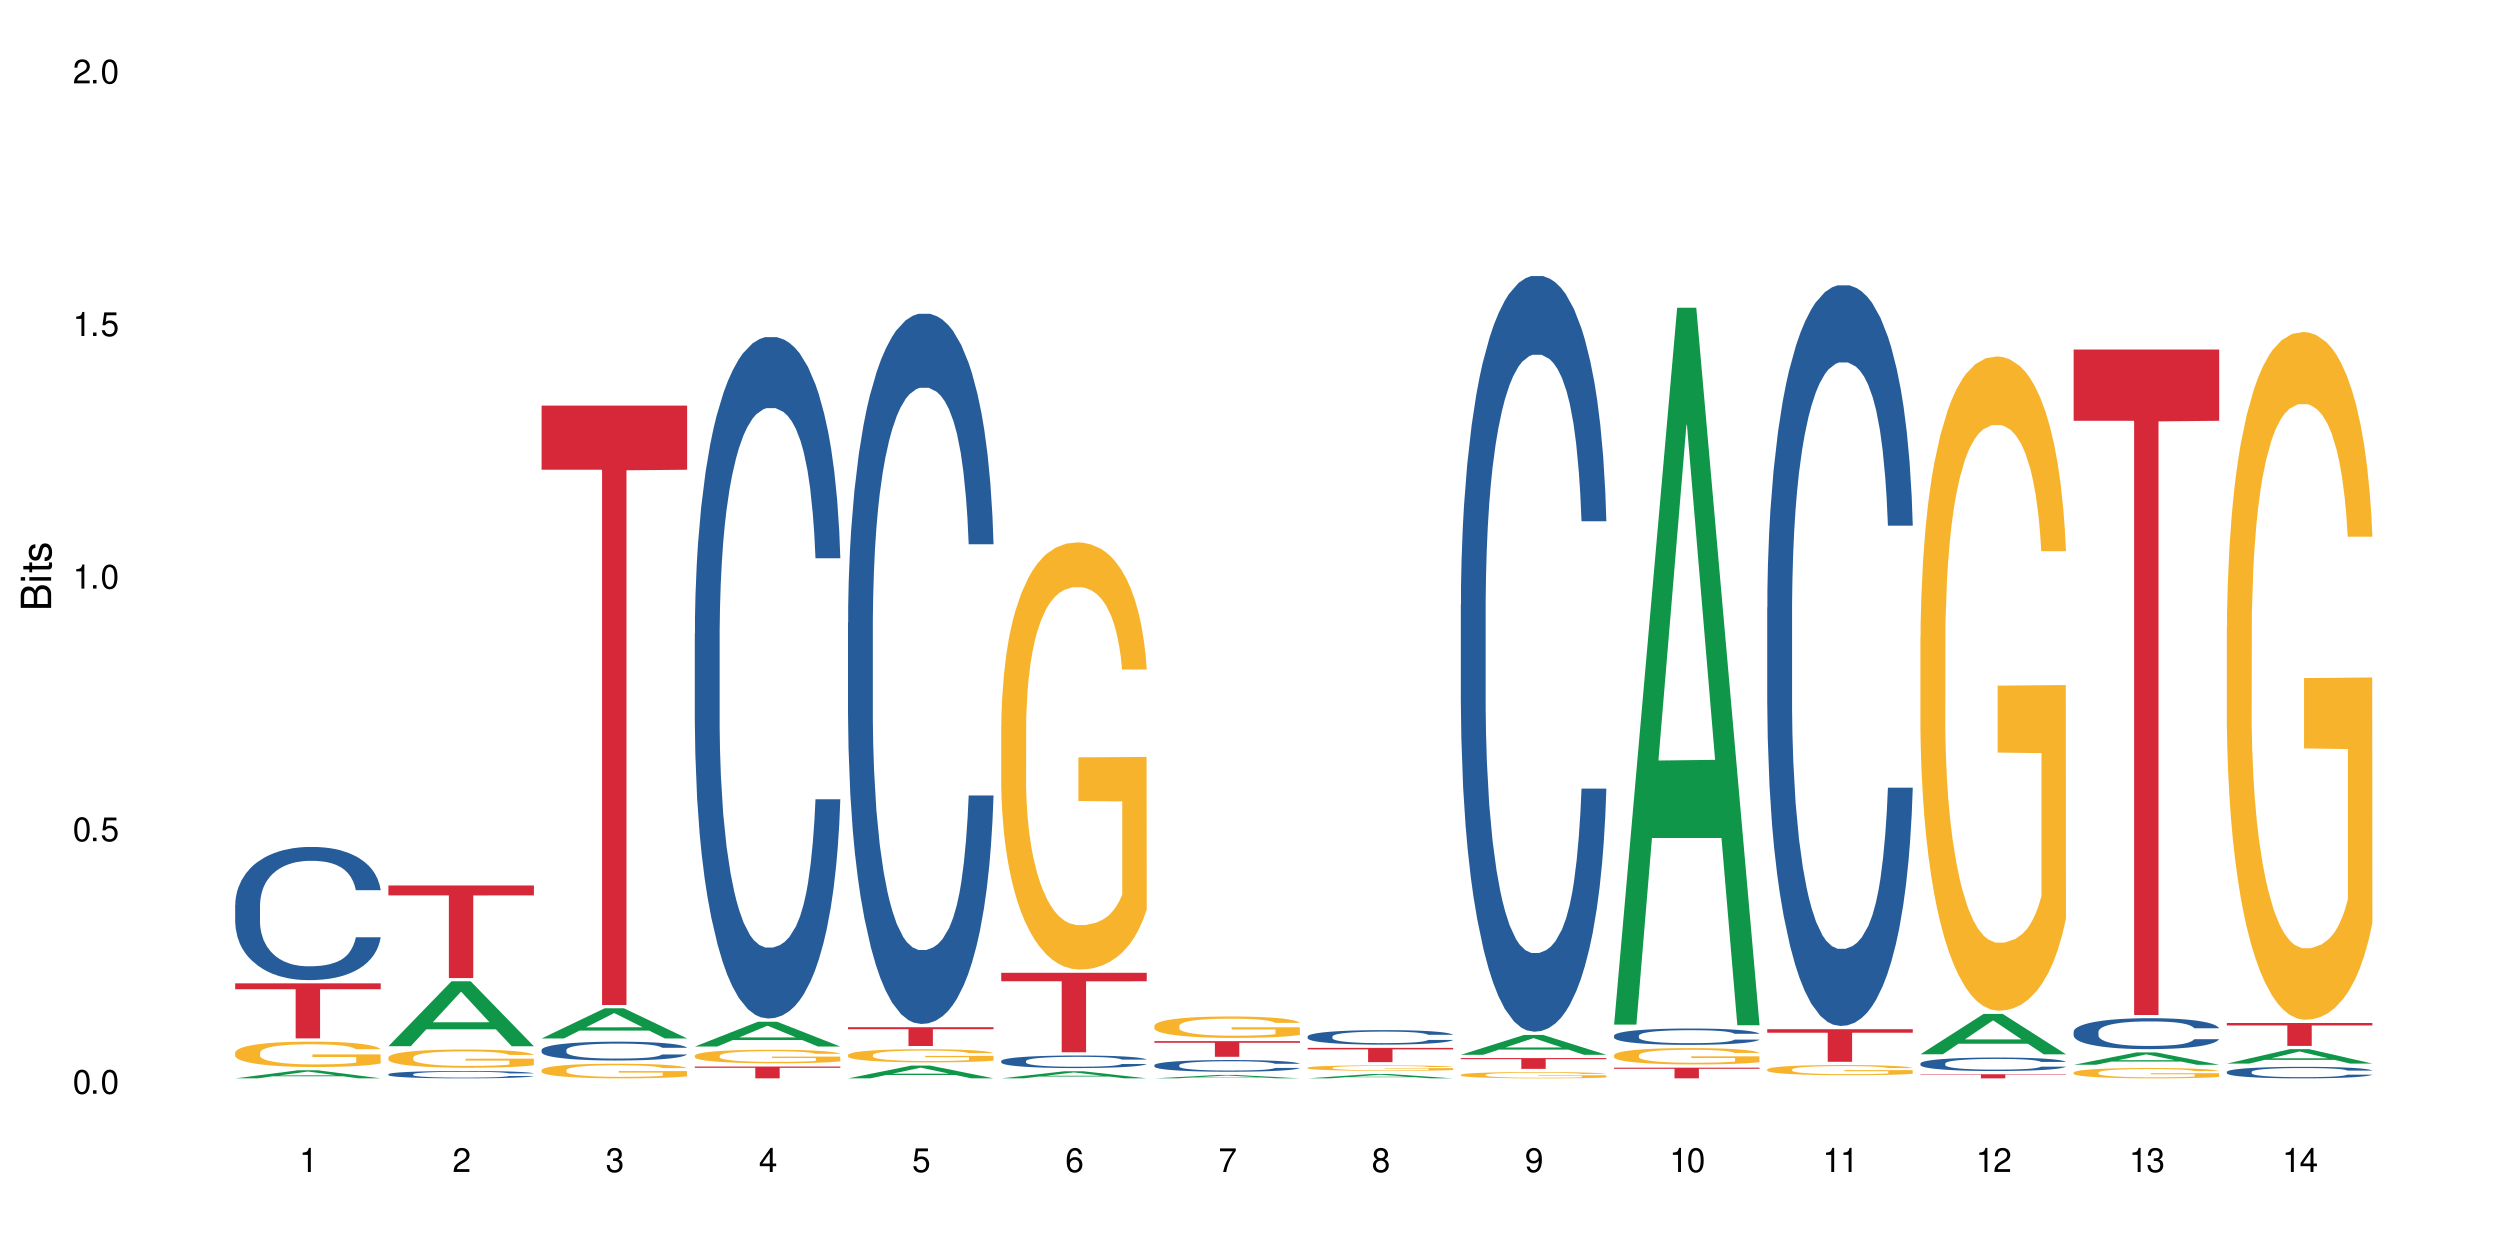
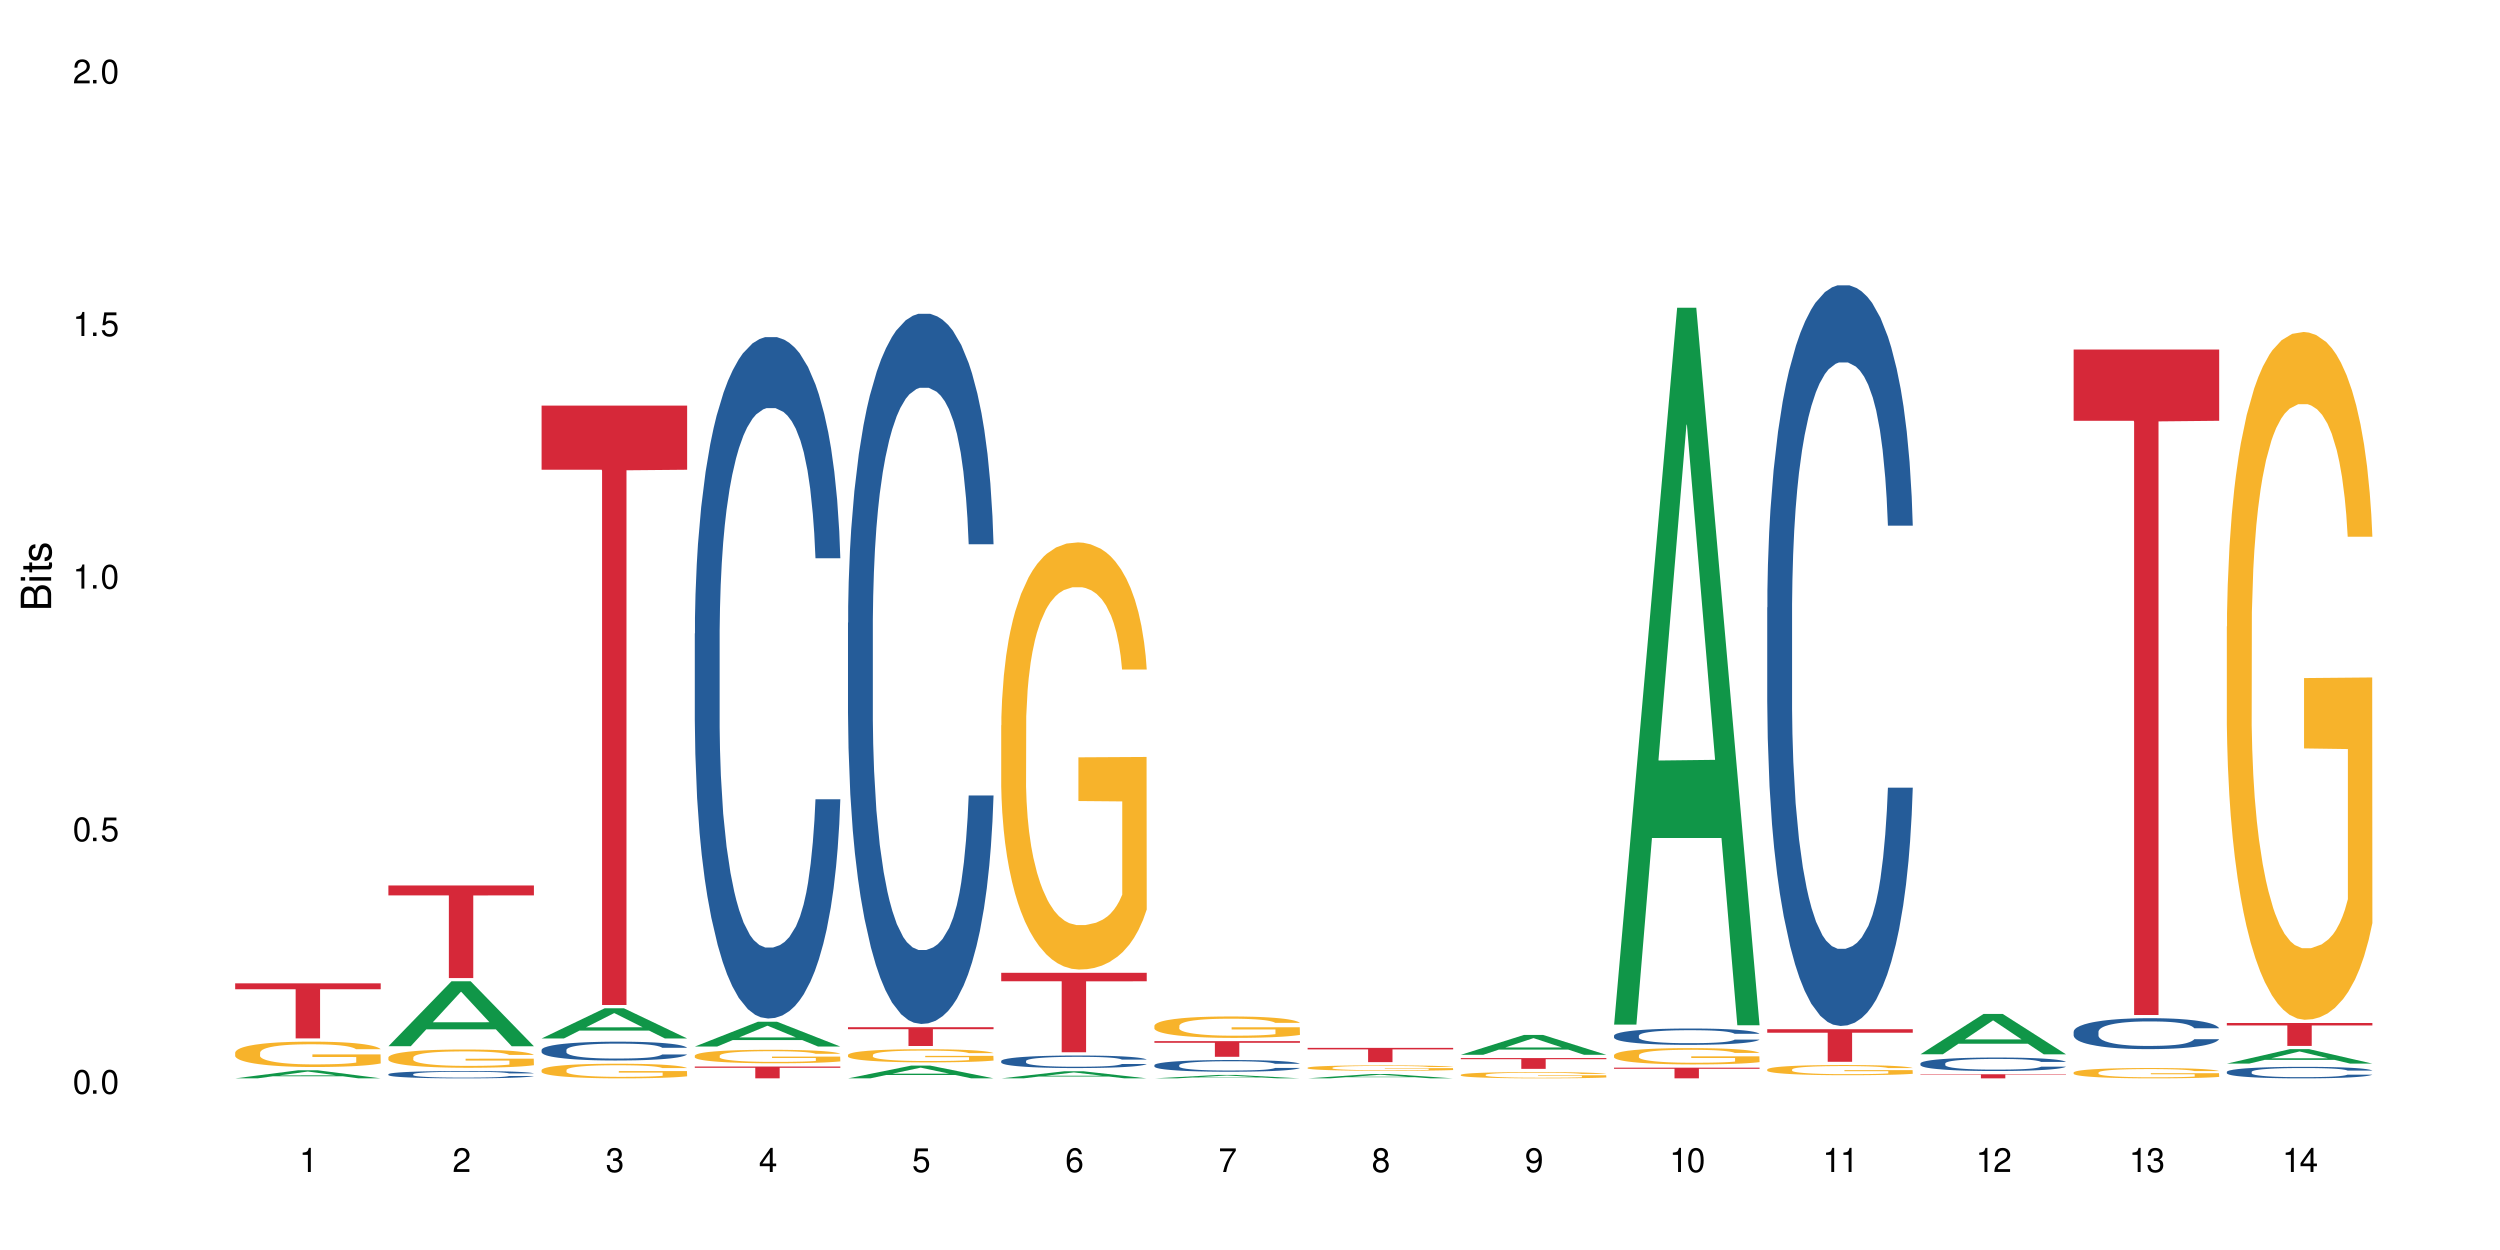
<svg xmlns="http://www.w3.org/2000/svg" xmlns:xlink="http://www.w3.org/1999/xlink" width="720" height="360" viewBox="0 0 720 360">
  <defs>
    <g>
      <g id="glyph-0-0">
</g>
      <g id="glyph-0-1">
        <path d="M 2.641 -6.938 C 2 -6.938 1.422 -6.656 1.078 -6.172 C 0.641 -5.562 0.406 -4.641 0.406 -3.359 C 0.406 -1.016 1.188 0.219 2.641 0.219 C 4.078 0.219 4.859 -1.016 4.859 -3.297 C 4.859 -4.641 4.656 -5.547 4.203 -6.172 C 3.844 -6.656 3.281 -6.938 2.641 -6.938 Z M 2.641 -6.188 C 3.547 -6.188 4 -5.25 4 -3.375 C 4 -1.406 3.562 -0.484 2.625 -0.484 C 1.734 -0.484 1.281 -1.438 1.281 -3.344 C 1.281 -5.25 1.734 -6.188 2.641 -6.188 Z M 2.641 -6.188 " />
      </g>
      <g id="glyph-0-2">
        <path d="M 1.828 -1 L 0.828 -1 L 0.828 0 L 1.828 0 Z M 1.828 -1 " />
      </g>
      <g id="glyph-0-3">
        <path d="M 4.562 -6.797 L 1.062 -6.797 L 0.547 -3.094 L 1.328 -3.094 C 1.719 -3.562 2.047 -3.734 2.578 -3.734 C 3.484 -3.734 4.062 -3.109 4.062 -2.094 C 4.062 -1.125 3.484 -0.531 2.578 -0.531 C 1.828 -0.531 1.375 -0.906 1.188 -1.672 L 0.328 -1.672 C 0.453 -1.109 0.547 -0.844 0.75 -0.594 C 1.125 -0.078 1.828 0.219 2.594 0.219 C 3.969 0.219 4.922 -0.781 4.922 -2.219 C 4.922 -3.562 4.031 -4.484 2.719 -4.484 C 2.25 -4.484 1.859 -4.359 1.469 -4.062 L 1.734 -5.969 L 4.562 -5.969 Z M 4.562 -6.797 " />
      </g>
      <g id="glyph-0-4">
        <path d="M 2.484 -4.938 L 2.484 0 L 3.328 0 L 3.328 -6.938 L 2.766 -6.938 C 2.469 -5.875 2.281 -5.734 0.984 -5.562 L 0.984 -4.938 Z M 2.484 -4.938 " />
      </g>
      <g id="glyph-0-5">
        <path d="M 4.859 -0.828 L 1.281 -0.828 C 1.359 -1.406 1.672 -1.781 2.5 -2.281 L 3.469 -2.828 C 4.406 -3.344 4.906 -4.062 4.906 -4.906 C 4.906 -5.484 4.672 -6.031 4.266 -6.406 C 3.859 -6.766 3.375 -6.938 2.719 -6.938 C 1.859 -6.938 1.219 -6.625 0.844 -6.031 C 0.609 -5.672 0.5 -5.234 0.484 -4.531 L 1.328 -4.531 C 1.359 -5.016 1.406 -5.281 1.531 -5.516 C 1.75 -5.938 2.188 -6.203 2.703 -6.203 C 3.469 -6.203 4.031 -5.641 4.031 -4.891 C 4.031 -4.344 3.719 -3.859 3.125 -3.516 L 2.234 -3 C 0.812 -2.172 0.406 -1.531 0.328 -0.016 L 4.859 -0.016 Z M 4.859 -0.828 " />
      </g>
      <g id="glyph-0-6">
        <path d="M 2.125 -3.188 L 2.578 -3.188 C 3.5 -3.188 3.984 -2.766 3.984 -1.922 C 3.984 -1.062 3.469 -0.531 2.594 -0.531 C 1.656 -0.531 1.203 -1 1.156 -2.016 L 0.312 -2.016 C 0.344 -1.453 0.438 -1.094 0.609 -0.781 C 0.953 -0.109 1.625 0.219 2.547 0.219 C 3.953 0.219 4.859 -0.625 4.859 -1.938 C 4.859 -2.828 4.516 -3.297 3.703 -3.594 C 4.344 -3.844 4.656 -4.328 4.656 -5.031 C 4.656 -6.219 3.875 -6.938 2.578 -6.938 C 1.203 -6.938 0.484 -6.172 0.453 -4.703 L 1.297 -4.703 C 1.312 -5.125 1.344 -5.359 1.453 -5.578 C 1.641 -5.969 2.062 -6.203 2.594 -6.203 C 3.344 -6.203 3.797 -5.75 3.797 -5 C 3.797 -4.516 3.609 -4.219 3.25 -4.047 C 3.016 -3.953 2.703 -3.922 2.125 -3.906 Z M 2.125 -3.188 " />
      </g>
      <g id="glyph-0-7">
        <path d="M 3.141 -1.672 L 3.141 0 L 3.984 0 L 3.984 -1.672 L 4.984 -1.672 L 4.984 -2.438 L 3.984 -2.438 L 3.984 -6.938 L 3.359 -6.938 L 0.266 -2.578 L 0.266 -1.672 Z M 3.141 -2.438 L 1 -2.438 L 3.141 -5.5 Z M 3.141 -2.438 " />
      </g>
      <g id="glyph-0-8">
        <path d="M 4.781 -5.125 C 4.609 -6.266 3.891 -6.938 2.844 -6.938 C 2.094 -6.938 1.422 -6.578 1.031 -5.953 C 0.594 -5.266 0.406 -4.422 0.406 -3.172 C 0.406 -2 0.578 -1.25 0.984 -0.641 C 1.359 -0.078 1.953 0.219 2.703 0.219 C 3.984 0.219 4.922 -0.75 4.922 -2.094 C 4.922 -3.375 4.062 -4.281 2.844 -4.281 C 2.172 -4.281 1.641 -4.031 1.281 -3.516 C 1.281 -5.234 1.828 -6.188 2.797 -6.188 C 3.391 -6.188 3.797 -5.797 3.938 -5.125 Z M 2.734 -3.531 C 3.547 -3.531 4.062 -2.953 4.062 -2.031 C 4.062 -1.156 3.484 -0.531 2.703 -0.531 C 1.922 -0.531 1.328 -1.188 1.328 -2.078 C 1.328 -2.938 1.906 -3.531 2.734 -3.531 Z M 2.734 -3.531 " />
      </g>
      <g id="glyph-0-9">
        <path d="M 4.984 -6.797 L 0.438 -6.797 L 0.438 -5.969 L 4.109 -5.969 C 2.5 -3.656 1.828 -2.234 1.328 0 L 2.219 0 C 2.594 -2.172 3.453 -4.047 4.984 -6.094 Z M 4.984 -6.797 " />
      </g>
      <g id="glyph-0-10">
        <path d="M 3.75 -3.656 C 4.469 -4.094 4.688 -4.438 4.688 -5.078 C 4.688 -6.172 3.844 -6.938 2.641 -6.938 C 1.438 -6.938 0.594 -6.172 0.594 -5.094 C 0.594 -4.438 0.812 -4.094 1.516 -3.656 C 0.734 -3.266 0.359 -2.703 0.359 -1.922 C 0.359 -0.656 1.281 0.219 2.641 0.219 C 3.984 0.219 4.922 -0.656 4.922 -1.922 C 4.922 -2.703 4.531 -3.266 3.75 -3.656 Z M 2.641 -6.188 C 3.359 -6.188 3.812 -5.75 3.812 -5.062 C 3.812 -4.406 3.344 -3.984 2.641 -3.984 C 1.922 -3.984 1.453 -4.406 1.453 -5.078 C 1.453 -5.75 1.922 -6.188 2.641 -6.188 Z M 2.641 -3.266 C 3.484 -3.266 4.062 -2.719 4.062 -1.906 C 4.062 -1.078 3.484 -0.531 2.625 -0.531 C 1.797 -0.531 1.219 -1.094 1.219 -1.906 C 1.219 -2.719 1.781 -3.266 2.641 -3.266 Z M 2.641 -3.266 " />
      </g>
      <g id="glyph-0-11">
        <path d="M 0.516 -1.578 C 0.672 -0.453 1.406 0.219 2.438 0.219 C 3.188 0.219 3.859 -0.141 4.266 -0.766 C 4.688 -1.453 4.891 -2.297 4.891 -3.547 C 4.891 -4.719 4.703 -5.453 4.312 -6.078 C 3.938 -6.641 3.344 -6.938 2.594 -6.938 C 1.297 -6.938 0.359 -5.969 0.359 -4.625 C 0.359 -3.344 1.234 -2.453 2.453 -2.453 C 3.094 -2.453 3.578 -2.672 4.016 -3.203 C 4 -1.484 3.469 -0.531 2.5 -0.531 C 1.906 -0.531 1.484 -0.906 1.359 -1.578 Z M 2.578 -6.203 C 3.375 -6.203 3.969 -5.531 3.969 -4.641 C 3.969 -3.797 3.391 -3.188 2.547 -3.188 C 1.734 -3.188 1.234 -3.766 1.234 -4.688 C 1.234 -5.562 1.797 -6.203 2.578 -6.203 Z M 2.578 -6.203 " />
      </g>
      <g id="glyph-1-0">
</g>
      <g id="glyph-1-1">
        <path d="M 0 -0.953 L 0 -4.891 C 0 -5.719 -0.234 -6.344 -0.734 -6.797 C -1.188 -7.234 -1.812 -7.469 -2.5 -7.469 C -3.547 -7.469 -4.188 -7 -4.625 -5.875 C -4.984 -6.688 -5.625 -7.094 -6.531 -7.094 C -7.172 -7.094 -7.734 -6.859 -8.141 -6.391 C -8.562 -5.922 -8.75 -5.344 -8.75 -4.5 L -8.75 -0.953 Z M -4.984 -2.062 L -7.766 -2.062 L -7.766 -4.219 C -7.766 -4.844 -7.688 -5.203 -7.453 -5.5 C -7.219 -5.812 -6.859 -5.969 -6.375 -5.969 C -5.891 -5.969 -5.531 -5.812 -5.297 -5.5 C -5.062 -5.203 -4.984 -4.844 -4.984 -4.219 Z M -0.984 -2.062 L -4 -2.062 L -4 -4.781 C -4 -5.766 -3.438 -6.359 -2.484 -6.359 C -1.547 -6.359 -0.984 -5.766 -0.984 -4.781 Z M -0.984 -2.062 " />
      </g>
      <g id="glyph-1-2">
        <path d="M -6.281 -1.797 L -6.281 -0.797 L 0 -0.797 L 0 -1.797 Z M -8.75 -1.797 L -8.75 -0.797 L -7.484 -0.797 L -7.484 -1.797 Z M -8.75 -1.797 " />
      </g>
      <g id="glyph-1-3">
        <path d="M -6.281 -3.047 L -6.281 -2.016 L -8.016 -2.016 L -8.016 -1.016 L -6.281 -1.016 L -6.281 -0.172 L -5.469 -0.172 L -5.469 -1.016 L -0.719 -1.016 C -0.078 -1.016 0.281 -1.453 0.281 -2.234 C 0.281 -2.5 0.25 -2.719 0.188 -3.047 L -0.641 -3.047 C -0.609 -2.906 -0.594 -2.766 -0.594 -2.562 C -0.594 -2.141 -0.719 -2.016 -1.156 -2.016 L -5.469 -2.016 L -5.469 -3.047 Z M -6.281 -3.047 " />
      </g>
      <g id="glyph-1-4">
        <path d="M -4.531 -5.25 C -5.766 -5.25 -6.469 -4.422 -6.469 -2.969 C -6.469 -1.516 -5.719 -0.562 -4.547 -0.562 C -3.562 -0.562 -3.094 -1.062 -2.734 -2.562 L -2.516 -3.484 C -2.344 -4.188 -2.094 -4.469 -1.641 -4.469 C -1.047 -4.469 -0.641 -3.875 -0.641 -3 C -0.641 -2.453 -0.797 -2 -1.062 -1.75 C -1.25 -1.594 -1.422 -1.531 -1.875 -1.469 L -1.875 -0.406 C -0.422 -0.453 0.281 -1.266 0.281 -2.922 C 0.281 -4.5 -0.5 -5.516 -1.719 -5.516 C -2.656 -5.516 -3.172 -4.984 -3.469 -3.734 L -3.703 -2.766 C -3.891 -1.953 -4.156 -1.609 -4.594 -1.609 C -5.188 -1.609 -5.547 -2.125 -5.547 -2.938 C -5.547 -3.75 -5.203 -4.172 -4.531 -4.203 Z M -4.531 -5.25 " />
      </g>
    </g>
  </defs>
  <rect x="-72" y="-36" width="864" height="432" fill="rgb(100%, 100%, 100%)" fill-opacity="1" />
  <path fill-rule="nonzero" fill="rgb(6.275%, 58.824%, 28.235%)" fill-opacity="1" d="M 67.73 310.566 L 67.777 310.562 L 85.914 308.23 L 91.422 308.23 L 109.648 310.566 L 103.242 310.566 L 98.676 309.957 L 78.656 309.957 L 74.18 310.566 L 67.73 310.566 L 80.582 309.707 L 96.84 309.703 L 88.734 308.613 L 88.645 308.609 L 88.555 308.617 L 80.539 309.703 L 80.582 309.707 Z M 67.73 310.566 " />
-   <path fill-rule="nonzero" fill="rgb(14.51%, 36.078%, 60%)" fill-opacity="1" d="M 67.73 260.621 L 67.781 260.586 L 67.781 259.746 L 67.934 258.414 L 68.293 256.73 L 68.652 255.574 L 69.57 253.508 L 70.848 251.512 L 72.18 249.969 L 73.148 249.059 L 74.02 248.355 L 76.012 247.059 L 77.289 246.395 L 78.672 245.797 L 80.355 245.203 L 81.582 244.852 L 84.344 244.293 L 86.391 244.047 L 87.973 243.941 L 91.398 243.941 L 93.441 244.082 L 94.926 244.258 L 96.562 244.535 L 97.941 244.852 L 100.344 245.625 L 102.492 246.605 L 103.461 247.164 L 104.996 248.25 L 106.172 249.301 L 106.988 250.215 L 107.91 251.512 L 108.727 253.086 L 109.34 254.875 L 109.648 256.383 L 102.492 256.383 L 102.133 254.98 L 101.723 253.895 L 100.957 252.457 L 100.191 251.441 L 99.117 250.426 L 98.145 249.758 L 96.816 249.094 L 95.641 248.672 L 94.414 248.355 L 93.238 248.145 L 90.988 247.938 L 88.383 247.938 L 87.41 248.008 L 85.418 248.285 L 84.344 248.531 L 82.812 249.023 L 81.738 249.477 L 80.461 250.18 L 79.59 250.773 L 78.516 251.688 L 77.75 252.492 L 76.883 253.648 L 76.371 254.523 L 75.91 255.504 L 75.5 256.66 L 75.195 257.887 L 74.988 259.184 L 74.887 260.445 L 74.887 265.879 L 74.988 267.141 L 75.246 268.609 L 75.91 270.75 L 76.883 272.605 L 78.004 274.078 L 79.078 275.129 L 79.691 275.621 L 80.512 276.18 L 81.789 276.883 L 83.629 277.582 L 84.703 277.863 L 86.34 278.145 L 88.023 278.281 L 90.273 278.281 L 92.27 278.145 L 93.598 277.969 L 94.977 277.688 L 96.867 277.09 L 98.043 276.531 L 99.066 275.863 L 99.832 275.199 L 100.344 274.637 L 101.109 273.551 L 101.723 272.359 L 102.184 271.133 L 102.492 269.941 L 109.648 269.941 L 109.34 271.344 L 108.883 272.711 L 108.422 273.727 L 107.707 274.953 L 106.887 276.039 L 105.711 277.266 L 104.742 278.074 L 103.461 278.949 L 102.285 279.613 L 101.008 280.211 L 99.117 280.91 L 97.891 281.262 L 96.562 281.578 L 94.977 281.859 L 92.984 282.102 L 90.836 282.242 L 88.844 282.277 L 86.695 282.207 L 85.109 282.066 L 83.016 281.754 L 80.41 281.121 L 78.516 280.457 L 77.035 279.789 L 75.758 279.09 L 74.324 278.145 L 72.484 276.602 L 71.359 275.41 L 70.594 274.43 L 69.723 273.062 L 69.109 271.836 L 68.395 269.871 L 67.883 267.387 L 67.73 265.457 Z M 67.73 260.621 " />
  <path fill-rule="nonzero" fill="rgb(96.863%, 70.196%, 16.863%)" fill-opacity="1" d="M 67.73 303.121 L 67.781 303.117 L 67.781 302.98 L 67.988 302.68 L 68.496 302.266 L 69.164 301.926 L 69.879 301.66 L 70.34 301.52 L 71.105 301.32 L 71.77 301.172 L 73.457 300.871 L 75.602 300.59 L 76.777 300.473 L 78.109 300.359 L 80 300.23 L 80.867 300.184 L 83.527 300.078 L 86.543 300.012 L 89.863 299.992 L 91.398 299.996 L 93.496 300.023 L 96.355 300.098 L 97.992 300.164 L 99.27 300.23 L 100.602 300.316 L 102.234 300.449 L 103.77 300.613 L 104.996 300.773 L 106.223 300.973 L 107.246 301.188 L 108.113 301.418 L 108.883 301.699 L 109.34 301.934 L 109.648 302.168 L 102.543 302.168 L 102.133 301.934 L 101.672 301.754 L 100.906 301.531 L 100.141 301.371 L 99.375 301.246 L 97.941 301.07 L 96.715 300.965 L 95.18 300.871 L 93.699 300.812 L 92.012 300.773 L 90.988 300.758 L 88.281 300.758 L 85.828 300.805 L 84.395 300.859 L 83.375 300.91 L 81.941 301.012 L 81.074 301.094 L 80.562 301.145 L 79.027 301.352 L 78.004 301.539 L 77.445 301.668 L 76.727 301.867 L 76.215 302.047 L 75.652 302.312 L 75.348 302.516 L 74.938 302.969 L 74.887 304.172 L 75.039 304.426 L 75.348 304.699 L 75.758 304.938 L 76.371 305.191 L 76.984 305.387 L 78.059 305.648 L 78.977 305.82 L 79.691 305.934 L 81.074 306.113 L 81.637 306.176 L 82.965 306.293 L 84.344 306.387 L 86.031 306.469 L 87.309 306.508 L 89.355 306.543 L 91.961 306.543 L 95.027 306.5 L 96.969 306.449 L 98.301 306.395 L 99.168 306.348 L 100.242 306.273 L 101.008 306.207 L 101.723 306.133 L 102.594 306.02 L 102.594 304.426 L 89.969 304.418 L 89.969 303.668 L 109.598 303.664 L 109.648 306.273 L 108.574 306.453 L 107.246 306.629 L 105.969 306.762 L 104.637 306.875 L 102.746 307.004 L 101.215 307.082 L 98.863 307.176 L 96.715 307.234 L 94.465 307.277 L 92.473 307.297 L 90.121 307.301 L 88.023 307.289 L 85.777 307.25 L 83.988 307.195 L 82.352 307.129 L 80.715 307.043 L 78.672 306.902 L 77.34 306.789 L 75.961 306.648 L 74.582 306.48 L 73.355 306.301 L 72.535 306.16 L 71.719 306 L 70.848 305.801 L 70.031 305.574 L 69.418 305.367 L 68.855 305.133 L 68.445 304.91 L 68.039 304.613 L 67.832 304.371 L 67.73 304.164 Z M 67.73 303.121 " />
  <path fill-rule="nonzero" fill="rgb(83.922%, 15.686%, 22.353%)" fill-opacity="1" d="M 67.73 283.207 L 109.648 283.207 L 109.648 284.902 L 92.18 284.918 L 92.18 299.062 L 85.148 299.062 L 85.148 284.934 L 85.047 284.902 L 67.73 284.902 Z M 67.73 283.207 " />
  <path fill-rule="nonzero" fill="rgb(6.275%, 58.824%, 28.235%)" fill-opacity="1" d="M 111.855 301.312 L 111.898 301.293 L 130.035 282.602 L 135.543 282.602 L 153.77 301.328 L 147.367 301.328 L 142.801 296.441 L 122.781 296.441 L 118.301 301.312 L 111.855 301.312 L 124.707 294.418 L 140.961 294.402 L 132.855 285.664 L 132.766 285.645 L 132.68 285.699 L 124.66 294.402 L 124.707 294.418 Z M 111.855 301.312 " />
  <path fill-rule="nonzero" fill="rgb(14.51%, 36.078%, 60%)" fill-opacity="1" d="M 111.855 309.371 L 111.906 309.367 L 111.906 309.32 L 112.059 309.25 L 112.418 309.156 L 112.773 309.09 L 113.695 308.977 L 114.973 308.867 L 116.301 308.781 L 117.273 308.73 L 118.141 308.691 L 120.137 308.621 L 121.414 308.582 L 122.793 308.551 L 124.48 308.52 L 125.707 308.5 L 128.469 308.469 L 130.512 308.453 L 132.098 308.449 L 135.523 308.449 L 137.566 308.457 L 139.047 308.465 L 140.684 308.48 L 142.066 308.5 L 144.469 308.543 L 146.613 308.594 L 147.586 308.625 L 149.117 308.688 L 150.293 308.746 L 151.113 308.797 L 152.031 308.867 L 152.852 308.953 L 153.465 309.055 L 153.77 309.137 L 146.613 309.137 L 146.258 309.059 L 145.848 309 L 145.082 308.918 L 144.312 308.863 L 143.242 308.809 L 142.27 308.77 L 140.941 308.734 L 139.766 308.711 L 138.539 308.691 L 137.363 308.68 L 135.113 308.668 L 132.504 308.668 L 131.535 308.672 L 129.539 308.688 L 128.469 308.703 L 126.934 308.73 L 125.859 308.754 L 124.582 308.793 L 123.715 308.824 L 122.641 308.875 L 121.875 308.922 L 121.004 308.984 L 120.492 309.035 L 120.031 309.086 L 119.625 309.152 L 119.316 309.219 L 119.113 309.293 L 119.012 309.359 L 119.012 309.66 L 119.113 309.73 L 119.367 309.812 L 120.031 309.93 L 121.004 310.035 L 122.129 310.113 L 123.203 310.172 L 123.816 310.199 L 124.633 310.23 L 125.91 310.27 L 127.75 310.309 L 128.824 310.324 L 130.461 310.34 L 132.148 310.348 L 134.398 310.348 L 136.391 310.34 L 137.719 310.328 L 139.102 310.316 L 140.992 310.281 L 142.168 310.25 L 143.188 310.215 L 143.957 310.176 L 144.469 310.145 L 145.234 310.086 L 145.848 310.02 L 146.309 309.953 L 146.613 309.887 L 153.77 309.887 L 153.465 309.965 L 153.004 310.039 L 152.543 310.094 L 151.828 310.164 L 151.012 310.223 L 149.836 310.293 L 148.863 310.336 L 147.586 310.383 L 146.41 310.422 L 145.133 310.453 L 143.242 310.492 L 142.012 310.512 L 140.684 310.531 L 139.102 310.547 L 137.105 310.559 L 134.961 310.566 L 130.82 310.566 L 129.234 310.559 L 127.137 310.539 L 124.531 310.504 L 122.641 310.469 L 121.156 310.43 L 119.879 310.391 L 118.449 310.34 L 116.609 310.254 L 115.484 310.188 L 114.715 310.133 L 113.848 310.059 L 113.234 309.992 L 112.52 309.883 L 112.008 309.746 L 111.855 309.637 Z M 111.855 309.371 " />
  <path fill-rule="nonzero" fill="rgb(96.863%, 70.196%, 16.863%)" fill-opacity="1" d="M 111.855 304.512 L 111.906 304.508 L 111.906 304.41 L 112.109 304.195 L 112.621 303.895 L 113.285 303.652 L 114 303.457 L 114.461 303.359 L 115.227 303.215 L 115.891 303.109 L 117.578 302.891 L 119.727 302.688 L 120.902 302.602 L 122.23 302.52 L 124.121 302.43 L 124.992 302.395 L 127.648 302.32 L 130.664 302.27 L 133.988 302.258 L 135.523 302.262 L 137.617 302.281 L 140.48 302.332 L 142.117 302.383 L 143.395 302.43 L 144.723 302.492 L 146.359 302.59 L 147.891 302.703 L 149.117 302.82 L 150.348 302.965 L 151.367 303.117 L 152.238 303.285 L 153.004 303.488 L 153.465 303.656 L 153.77 303.824 L 146.664 303.824 L 146.258 303.656 L 145.797 303.527 L 145.031 303.367 L 144.262 303.25 L 143.496 303.16 L 142.066 303.035 L 140.84 302.957 L 139.305 302.891 L 137.82 302.848 L 136.137 302.82 L 135.113 302.809 L 132.402 302.809 L 129.949 302.844 L 128.52 302.883 L 127.496 302.922 L 126.066 302.992 L 125.195 303.051 L 124.684 303.09 L 123.152 303.238 L 122.129 303.371 L 121.566 303.465 L 120.852 303.609 L 120.34 303.738 L 119.777 303.93 L 119.469 304.074 L 119.062 304.402 L 119.012 305.266 L 119.164 305.449 L 119.469 305.645 L 119.879 305.82 L 120.492 306 L 121.105 306.141 L 122.18 306.328 L 123.102 306.453 L 123.816 306.535 L 125.195 306.664 L 125.758 306.707 L 127.086 306.793 L 128.469 306.863 L 130.152 306.918 L 131.434 306.949 L 133.477 306.973 L 136.082 306.973 L 139.152 306.945 L 141.094 306.906 L 142.422 306.867 L 143.293 306.832 L 144.363 306.781 L 145.133 306.73 L 145.848 306.68 L 146.715 306.598 L 146.715 305.449 L 134.09 305.445 L 134.09 304.906 L 153.719 304.902 L 153.77 306.781 L 152.699 306.91 L 151.367 307.035 L 150.09 307.133 L 148.762 307.211 L 146.871 307.305 L 145.336 307.363 L 142.984 307.43 L 140.84 307.473 L 138.59 307.5 L 136.594 307.516 L 134.242 307.52 L 132.148 307.512 L 129.898 307.48 L 128.109 307.441 L 126.473 307.395 L 124.84 307.332 L 122.793 307.23 L 121.465 307.148 L 120.082 307.051 L 118.703 306.93 L 117.477 306.801 L 116.66 306.699 L 115.84 306.582 L 114.973 306.438 L 114.152 306.273 L 113.539 306.125 L 112.98 305.957 L 112.57 305.801 L 112.16 305.582 L 111.957 305.41 L 111.855 305.262 Z M 111.855 304.512 " />
  <path fill-rule="nonzero" fill="rgb(83.922%, 15.686%, 22.353%)" fill-opacity="1" d="M 111.855 255.012 L 153.77 255.012 L 153.77 257.867 L 136.301 257.891 L 136.301 281.676 L 129.273 281.676 L 129.273 257.914 L 129.172 257.867 L 111.855 257.867 Z M 111.855 255.012 " />
  <path fill-rule="nonzero" fill="rgb(6.275%, 58.824%, 28.235%)" fill-opacity="1" d="M 155.977 299.07 L 156.023 299.062 L 174.16 290.375 L 179.668 290.375 L 197.895 299.078 L 191.488 299.078 L 186.922 296.805 L 166.902 296.805 L 162.426 299.07 L 155.977 299.07 L 168.828 295.867 L 185.086 295.859 L 176.98 291.797 L 176.891 291.789 L 176.801 291.812 L 168.785 295.859 L 168.828 295.867 Z M 155.977 299.07 " />
  <path fill-rule="nonzero" fill="rgb(14.51%, 36.078%, 60%)" fill-opacity="1" d="M 155.977 302.363 L 156.027 302.359 L 156.027 302.238 L 156.18 302.051 L 156.539 301.812 L 156.898 301.648 L 157.816 301.359 L 159.094 301.074 L 160.426 300.855 L 161.395 300.727 L 162.266 300.629 L 164.258 300.445 L 165.535 300.352 L 166.918 300.27 L 168.602 300.184 L 169.828 300.133 L 172.59 300.055 L 174.637 300.02 L 176.219 300.004 L 179.645 300.004 L 181.688 300.023 L 183.172 300.051 L 184.809 300.09 L 186.188 300.133 L 188.59 300.242 L 190.738 300.383 L 191.707 300.461 L 193.242 300.613 L 194.418 300.762 L 195.234 300.891 L 196.156 301.074 L 196.973 301.297 L 197.586 301.551 L 197.895 301.766 L 190.738 301.766 L 190.379 301.566 L 189.969 301.41 L 189.203 301.211 L 188.438 301.066 L 187.363 300.922 L 186.391 300.828 L 185.062 300.734 L 183.887 300.676 L 182.66 300.629 L 181.484 300.602 L 179.234 300.57 L 176.629 300.57 L 175.656 300.578 L 173.664 300.621 L 172.59 300.652 L 171.059 300.723 L 169.984 300.789 L 168.707 300.887 L 167.836 300.973 L 166.762 301.102 L 165.996 301.215 L 165.129 301.379 L 164.617 301.5 L 164.156 301.641 L 163.746 301.805 L 163.441 301.977 L 163.234 302.16 L 163.133 302.34 L 163.133 303.105 L 163.234 303.285 L 163.492 303.492 L 164.156 303.793 L 165.129 304.059 L 166.25 304.266 L 167.324 304.414 L 167.938 304.484 L 168.758 304.562 L 170.035 304.66 L 171.875 304.762 L 172.949 304.801 L 174.582 304.84 L 176.27 304.859 L 178.52 304.859 L 180.512 304.84 L 181.844 304.816 L 183.223 304.777 L 185.113 304.691 L 186.289 304.613 L 187.312 304.52 L 188.078 304.426 L 188.59 304.344 L 189.355 304.191 L 189.969 304.023 L 190.43 303.848 L 190.738 303.68 L 197.895 303.68 L 197.586 303.879 L 197.129 304.074 L 196.668 304.215 L 195.953 304.391 L 195.133 304.543 L 193.957 304.715 L 192.988 304.832 L 191.707 304.953 L 190.531 305.047 L 189.254 305.133 L 187.363 305.23 L 186.137 305.281 L 184.809 305.324 L 183.223 305.367 L 181.23 305.398 L 179.082 305.418 L 177.09 305.426 L 174.941 305.414 L 173.355 305.395 L 171.262 305.352 L 168.652 305.262 L 166.762 305.168 L 165.281 305.074 L 164.004 304.973 L 162.57 304.84 L 160.73 304.621 L 159.605 304.453 L 158.84 304.316 L 157.969 304.121 L 157.355 303.949 L 156.641 303.672 L 156.129 303.32 L 155.977 303.047 Z M 155.977 302.363 " />
  <path fill-rule="nonzero" fill="rgb(96.863%, 70.196%, 16.863%)" fill-opacity="1" d="M 155.977 308.16 L 156.027 308.156 L 156.027 308.078 L 156.234 307.902 L 156.742 307.664 L 157.41 307.469 L 158.125 307.316 L 158.582 307.234 L 159.352 307.117 L 160.016 307.035 L 161.703 306.859 L 163.848 306.699 L 165.023 306.629 L 166.355 306.562 L 168.246 306.492 L 169.113 306.465 L 171.773 306.402 L 174.789 306.363 L 178.109 306.352 L 179.645 306.355 L 181.742 306.371 L 184.602 306.414 L 186.238 306.453 L 187.516 306.492 L 188.848 306.543 L 190.48 306.617 L 192.016 306.711 L 193.242 306.805 L 194.469 306.918 L 195.492 307.043 L 196.359 307.176 L 197.129 307.34 L 197.586 307.473 L 197.895 307.609 L 190.789 307.609 L 190.379 307.473 L 189.918 307.367 L 189.152 307.242 L 188.387 307.148 L 187.617 307.078 L 186.188 306.977 L 184.961 306.914 L 183.426 306.859 L 181.945 306.828 L 180.258 306.805 L 179.234 306.797 L 176.527 306.797 L 174.074 306.824 L 172.641 306.852 L 171.617 306.883 L 170.188 306.941 L 169.32 306.988 L 168.809 307.02 L 167.273 307.137 L 166.25 307.246 L 165.688 307.32 L 164.973 307.434 L 164.461 307.539 L 163.898 307.691 L 163.594 307.809 L 163.184 308.07 L 163.133 308.762 L 163.285 308.91 L 163.594 309.066 L 164.004 309.207 L 164.617 309.352 L 165.23 309.465 L 166.305 309.613 L 167.223 309.715 L 167.938 309.777 L 169.32 309.883 L 169.883 309.918 L 171.211 309.988 L 172.59 310.039 L 174.277 310.086 L 175.555 310.109 L 177.602 310.129 L 180.207 310.129 L 183.273 310.105 L 185.215 310.074 L 186.547 310.043 L 187.414 310.02 L 188.488 309.977 L 189.254 309.938 L 189.969 309.895 L 190.84 309.828 L 190.84 308.91 L 178.215 308.906 L 178.215 308.473 L 197.844 308.469 L 197.895 309.977 L 196.82 310.078 L 195.492 310.18 L 194.215 310.258 L 192.883 310.32 L 190.992 310.395 L 189.461 310.441 L 187.109 310.496 L 184.961 310.531 L 182.711 310.555 L 180.719 310.566 L 178.367 310.566 L 176.27 310.562 L 174.023 310.539 L 172.234 310.508 L 170.598 310.469 L 168.961 310.418 L 166.918 310.336 L 165.586 310.273 L 164.207 310.191 L 162.828 310.094 L 161.602 309.992 L 160.781 309.91 L 159.965 309.816 L 159.094 309.703 L 158.277 309.57 L 157.664 309.453 L 157.102 309.316 L 156.691 309.191 L 156.285 309.016 L 156.078 308.879 L 155.977 308.758 Z M 155.977 308.16 " />
  <path fill-rule="nonzero" fill="rgb(83.922%, 15.686%, 22.353%)" fill-opacity="1" d="M 155.977 116.805 L 197.895 116.805 L 197.895 135.285 L 180.426 135.445 L 180.426 289.445 L 173.395 289.445 L 173.395 135.609 L 173.293 135.285 L 155.977 135.285 Z M 155.977 116.805 " />
  <path fill-rule="nonzero" fill="rgb(6.275%, 58.824%, 28.235%)" fill-opacity="1" d="M 200.102 301.402 L 200.145 301.395 L 218.281 294.262 L 223.789 294.262 L 242.016 301.41 L 235.613 301.41 L 231.047 299.543 L 211.027 299.543 L 206.547 301.402 L 200.102 301.402 L 212.953 298.773 L 229.207 298.766 L 221.102 295.43 L 221.012 295.422 L 220.926 295.445 L 212.906 298.766 L 212.953 298.773 Z M 200.102 301.402 " />
  <path fill-rule="nonzero" fill="rgb(14.51%, 36.078%, 60%)" fill-opacity="1" d="M 200.102 182.48 L 200.152 182.301 L 200.152 177.996 L 200.305 171.18 L 200.664 162.57 L 201.02 156.648 L 201.941 146.066 L 203.219 135.844 L 204.547 127.949 L 205.52 123.285 L 206.387 119.699 L 208.383 113.062 L 209.66 109.652 L 211.039 106.605 L 212.727 103.555 L 213.953 101.762 L 216.715 98.891 L 218.758 97.637 L 220.344 97.098 L 223.77 97.098 L 225.812 97.812 L 227.293 98.711 L 228.93 100.145 L 230.312 101.762 L 232.715 105.707 L 234.859 110.73 L 235.832 113.598 L 237.363 119.16 L 238.539 124.543 L 239.359 129.203 L 240.277 135.844 L 241.098 143.914 L 241.711 153.062 L 242.016 160.773 L 234.859 160.773 L 234.504 153.602 L 234.094 148.039 L 233.328 140.684 L 232.559 135.484 L 231.488 130.281 L 230.516 126.875 L 229.188 123.465 L 228.012 121.312 L 226.785 119.699 L 225.609 118.621 L 223.359 117.547 L 220.75 117.547 L 219.781 117.906 L 217.785 119.34 L 216.715 120.594 L 215.18 123.105 L 214.105 125.438 L 212.828 129.027 L 211.961 132.074 L 210.887 136.738 L 210.117 140.863 L 209.25 146.785 L 208.738 151.27 L 208.277 156.289 L 207.871 162.211 L 207.562 168.488 L 207.359 175.125 L 207.258 181.582 L 207.258 209.387 L 207.359 215.844 L 207.613 223.379 L 208.277 234.32 L 209.25 243.828 L 210.375 251.359 L 211.449 256.742 L 212.062 259.254 L 212.879 262.121 L 214.156 265.711 L 215.996 269.297 L 217.07 270.734 L 218.707 272.168 L 220.395 272.887 L 222.645 272.887 L 224.637 272.168 L 225.965 271.27 L 227.348 269.836 L 229.238 266.785 L 230.414 263.918 L 231.434 260.508 L 232.203 257.102 L 232.715 254.23 L 233.48 248.668 L 234.094 242.57 L 234.555 236.293 L 234.859 230.195 L 242.016 230.195 L 241.711 237.367 L 241.25 244.363 L 240.789 249.566 L 240.074 255.844 L 239.258 261.406 L 238.082 267.684 L 237.109 271.809 L 235.832 276.293 L 234.656 279.703 L 233.379 282.75 L 231.488 286.34 L 230.258 288.133 L 228.93 289.746 L 227.348 291.184 L 225.352 292.438 L 223.207 293.156 L 221.211 293.336 L 219.066 292.977 L 217.48 292.258 L 215.383 290.645 L 212.777 287.414 L 210.887 284.008 L 209.402 280.598 L 208.125 277.012 L 206.695 272.168 L 204.855 264.277 L 203.73 258.176 L 202.961 253.152 L 202.094 246.16 L 201.48 239.879 L 200.766 229.836 L 200.254 217.098 L 200.102 207.234 Z M 200.102 182.48 " />
  <path fill-rule="nonzero" fill="rgb(96.863%, 70.196%, 16.863%)" fill-opacity="1" d="M 200.102 304.004 L 200.152 304 L 200.152 303.93 L 200.355 303.77 L 200.867 303.551 L 201.531 303.367 L 202.246 303.227 L 202.707 303.152 L 203.473 303.043 L 204.137 302.965 L 205.824 302.805 L 207.973 302.656 L 209.148 302.594 L 210.477 302.531 L 212.367 302.465 L 213.238 302.441 L 215.895 302.383 L 218.91 302.348 L 222.234 302.336 L 223.77 302.34 L 225.863 302.355 L 228.727 302.395 L 230.363 302.43 L 231.641 302.465 L 232.969 302.512 L 234.605 302.582 L 236.137 302.668 L 237.363 302.754 L 238.594 302.859 L 239.613 302.973 L 240.484 303.098 L 241.25 303.246 L 241.711 303.371 L 242.016 303.496 L 234.91 303.496 L 234.504 303.371 L 234.043 303.277 L 233.277 303.16 L 232.508 303.074 L 231.742 303.004 L 230.312 302.914 L 229.082 302.855 L 227.551 302.805 L 226.066 302.773 L 224.383 302.754 L 223.359 302.746 L 220.648 302.746 L 218.195 302.77 L 216.766 302.801 L 215.742 302.828 L 214.312 302.883 L 213.441 302.922 L 212.93 302.953 L 211.398 303.062 L 210.375 303.16 L 209.812 303.23 L 209.098 303.336 L 208.586 303.434 L 208.023 303.574 L 207.715 303.68 L 207.309 303.922 L 207.258 304.562 L 207.41 304.699 L 207.715 304.844 L 208.125 304.973 L 208.738 305.105 L 209.352 305.211 L 210.426 305.348 L 211.348 305.441 L 212.062 305.5 L 213.441 305.598 L 214.004 305.629 L 215.332 305.691 L 216.715 305.742 L 218.398 305.785 L 219.68 305.809 L 221.723 305.824 L 224.328 305.824 L 227.398 305.805 L 229.34 305.773 L 230.668 305.746 L 231.539 305.723 L 232.609 305.684 L 233.379 305.648 L 234.094 305.609 L 234.961 305.547 L 234.961 304.699 L 222.336 304.695 L 222.336 304.297 L 241.965 304.293 L 242.016 305.684 L 240.941 305.777 L 239.613 305.871 L 238.336 305.941 L 237.008 306.004 L 235.117 306.07 L 233.582 306.113 L 231.23 306.164 L 229.082 306.195 L 226.836 306.215 L 224.84 306.227 L 222.488 306.23 L 220.395 306.223 L 218.145 306.203 L 216.355 306.172 L 214.719 306.137 L 213.082 306.09 L 211.039 306.016 L 209.711 305.957 L 208.328 305.883 L 206.949 305.793 L 205.723 305.695 L 204.906 305.621 L 204.086 305.535 L 203.219 305.43 L 202.398 305.309 L 201.785 305.199 L 201.223 305.074 L 200.816 304.957 L 200.406 304.797 L 200.203 304.668 L 200.102 304.559 Z M 200.102 304.004 " />
  <path fill-rule="nonzero" fill="rgb(83.922%, 15.686%, 22.353%)" fill-opacity="1" d="M 200.102 307.156 L 242.016 307.156 L 242.016 307.523 L 224.547 307.527 L 224.547 310.566 L 217.52 310.566 L 217.52 307.527 L 217.418 307.523 L 200.102 307.523 Z M 200.102 307.156 " />
  <path fill-rule="nonzero" fill="rgb(6.275%, 58.824%, 28.235%)" fill-opacity="1" d="M 244.223 310.566 L 244.27 310.562 L 262.406 306.898 L 267.914 306.898 L 286.141 310.566 L 279.734 310.566 L 275.168 309.609 L 255.148 309.609 L 250.672 310.566 L 244.223 310.566 L 257.074 309.215 L 273.332 309.211 L 265.227 307.496 L 265.137 307.492 L 265.047 307.504 L 257.031 309.211 L 257.074 309.215 Z M 244.223 310.566 " />
  <path fill-rule="nonzero" fill="rgb(14.51%, 36.078%, 60%)" fill-opacity="1" d="M 244.223 179.367 L 244.273 179.18 L 244.273 174.695 L 244.426 167.59 L 244.785 158.613 L 245.145 152.445 L 246.062 141.414 L 247.34 130.758 L 248.672 122.531 L 249.641 117.672 L 250.512 113.934 L 252.504 107.016 L 253.781 103.461 L 255.164 100.285 L 256.848 97.105 L 258.074 95.238 L 260.836 92.246 L 262.883 90.938 L 264.465 90.375 L 267.891 90.375 L 269.934 91.125 L 271.418 92.059 L 273.055 93.555 L 274.434 95.238 L 276.836 99.348 L 278.984 104.586 L 279.953 107.574 L 281.488 113.371 L 282.664 118.98 L 283.48 123.84 L 284.402 130.758 L 285.219 139.172 L 285.832 148.707 L 286.141 156.746 L 278.984 156.746 L 278.625 149.266 L 278.215 143.473 L 277.449 135.805 L 276.684 130.383 L 275.609 124.961 L 274.637 121.41 L 273.309 117.859 L 272.133 115.613 L 270.906 113.934 L 269.73 112.809 L 267.48 111.688 L 264.875 111.688 L 263.902 112.062 L 261.91 113.559 L 260.836 114.867 L 259.305 117.484 L 258.23 119.914 L 256.953 123.652 L 256.082 126.832 L 255.008 131.691 L 254.242 135.992 L 253.371 142.164 L 252.863 146.836 L 252.402 152.07 L 251.992 158.242 L 251.688 164.785 L 251.48 171.703 L 251.379 178.434 L 251.379 207.41 L 251.48 214.141 L 251.738 221.992 L 252.402 233.398 L 253.371 243.309 L 254.496 251.16 L 255.57 256.77 L 256.184 259.387 L 257.004 262.375 L 258.281 266.117 L 260.121 269.855 L 261.195 271.352 L 262.828 272.848 L 264.516 273.594 L 266.766 273.594 L 268.758 272.848 L 270.09 271.91 L 271.469 270.414 L 273.359 267.238 L 274.535 264.246 L 275.559 260.695 L 276.324 257.141 L 276.836 254.152 L 277.602 248.355 L 278.215 242 L 278.676 235.453 L 278.984 229.098 L 286.141 229.098 L 285.832 236.578 L 285.371 243.867 L 284.914 249.289 L 284.195 255.832 L 283.379 261.629 L 282.203 268.172 L 281.23 272.473 L 279.953 277.145 L 278.777 280.699 L 277.5 283.875 L 275.609 287.617 L 274.383 289.484 L 273.055 291.168 L 271.469 292.664 L 269.477 293.973 L 267.328 294.719 L 265.336 294.906 L 263.188 294.535 L 261.602 293.785 L 259.508 292.102 L 256.898 288.738 L 255.008 285.184 L 253.527 281.633 L 252.25 277.895 L 250.816 272.848 L 248.977 264.621 L 247.852 258.262 L 247.086 253.027 L 246.215 245.738 L 245.602 239.195 L 244.887 228.723 L 244.375 215.449 L 244.223 205.168 Z M 244.223 179.367 " />
  <path fill-rule="nonzero" fill="rgb(96.863%, 70.196%, 16.863%)" fill-opacity="1" d="M 244.223 303.801 L 244.273 303.797 L 244.273 303.727 L 244.477 303.57 L 244.988 303.355 L 245.652 303.18 L 246.371 303.039 L 246.828 302.969 L 247.598 302.863 L 248.262 302.789 L 249.949 302.633 L 252.094 302.484 L 253.27 302.422 L 254.602 302.363 L 256.492 302.301 L 257.359 302.273 L 260.02 302.219 L 263.035 302.184 L 266.355 302.176 L 267.891 302.176 L 269.988 302.191 L 272.848 302.23 L 274.484 302.266 L 275.762 302.301 L 277.094 302.344 L 278.727 302.414 L 280.262 302.496 L 281.488 302.578 L 282.715 302.684 L 283.738 302.793 L 284.605 302.914 L 285.371 303.062 L 285.832 303.184 L 286.141 303.305 L 279.035 303.305 L 278.625 303.184 L 278.164 303.09 L 277.398 302.977 L 276.633 302.891 L 275.863 302.824 L 274.434 302.734 L 273.207 302.68 L 271.672 302.633 L 270.191 302.602 L 268.504 302.578 L 267.48 302.574 L 264.773 302.574 L 262.32 302.598 L 260.887 302.625 L 259.863 302.652 L 258.434 302.703 L 257.566 302.746 L 257.055 302.773 L 255.52 302.883 L 254.496 302.977 L 253.934 303.043 L 253.219 303.148 L 252.707 303.242 L 252.145 303.379 L 251.84 303.484 L 251.43 303.719 L 251.379 304.344 L 251.531 304.477 L 251.84 304.617 L 252.25 304.742 L 252.863 304.875 L 253.477 304.977 L 254.547 305.109 L 255.469 305.199 L 256.184 305.258 L 257.566 305.352 L 258.129 305.383 L 259.457 305.445 L 260.836 305.496 L 262.523 305.535 L 263.801 305.559 L 265.848 305.574 L 268.453 305.574 L 271.52 305.555 L 273.461 305.527 L 274.793 305.5 L 275.66 305.473 L 276.734 305.438 L 277.5 305.402 L 278.215 305.363 L 279.086 305.305 L 279.086 304.477 L 266.461 304.473 L 266.461 304.082 L 286.09 304.082 L 286.141 305.438 L 285.066 305.527 L 283.738 305.621 L 282.461 305.688 L 281.129 305.746 L 279.238 305.812 L 277.707 305.855 L 275.355 305.902 L 273.207 305.934 L 270.957 305.957 L 268.965 305.965 L 266.613 305.969 L 264.516 305.961 L 262.27 305.941 L 260.477 305.914 L 258.844 305.879 L 257.207 305.836 L 255.164 305.762 L 253.832 305.703 L 252.453 305.629 L 251.074 305.543 L 249.848 305.449 L 249.027 305.375 L 248.211 305.293 L 247.34 305.191 L 246.523 305.07 L 245.91 304.965 L 245.348 304.844 L 244.938 304.73 L 244.531 304.574 L 244.324 304.449 L 244.223 304.34 Z M 244.223 303.801 " />
  <path fill-rule="nonzero" fill="rgb(83.922%, 15.686%, 22.353%)" fill-opacity="1" d="M 244.223 295.836 L 286.141 295.836 L 286.141 296.414 L 268.672 296.418 L 268.672 301.246 L 261.641 301.246 L 261.641 296.426 L 261.539 296.414 L 244.223 296.414 Z M 244.223 295.836 " />
  <path fill-rule="nonzero" fill="rgb(6.275%, 58.824%, 28.235%)" fill-opacity="1" d="M 288.348 310.566 L 288.391 310.566 L 306.527 308.527 L 312.035 308.527 L 330.262 310.566 L 323.859 310.566 L 319.289 310.035 L 299.273 310.035 L 294.793 310.566 L 288.348 310.566 L 301.199 309.816 L 317.453 309.812 L 309.348 308.863 L 309.258 308.859 L 309.172 308.867 L 301.152 309.812 L 301.199 309.816 Z M 288.348 310.566 " />
  <path fill-rule="nonzero" fill="rgb(14.51%, 36.078%, 60%)" fill-opacity="1" d="M 288.348 305.559 L 288.398 305.559 L 288.398 305.477 L 288.551 305.352 L 288.906 305.195 L 289.266 305.086 L 290.188 304.891 L 291.465 304.703 L 292.793 304.559 L 293.766 304.473 L 294.633 304.406 L 296.629 304.281 L 297.906 304.219 L 299.285 304.164 L 300.973 304.109 L 302.199 304.074 L 304.961 304.023 L 307.004 304 L 308.59 303.988 L 312.012 303.988 L 314.059 304.004 L 315.539 304.02 L 317.176 304.047 L 318.559 304.074 L 320.961 304.148 L 323.105 304.238 L 324.078 304.293 L 325.609 304.395 L 326.785 304.496 L 327.605 304.582 L 328.523 304.703 L 329.344 304.852 L 329.957 305.02 L 330.262 305.16 L 323.105 305.16 L 322.75 305.027 L 322.34 304.926 L 321.574 304.793 L 320.805 304.695 L 319.73 304.602 L 318.762 304.539 L 317.434 304.473 L 316.258 304.434 L 315.031 304.406 L 313.855 304.387 L 311.605 304.367 L 308.996 304.367 L 308.027 304.371 L 306.031 304.398 L 304.961 304.422 L 303.426 304.469 L 302.352 304.512 L 301.074 304.578 L 300.207 304.633 L 299.133 304.719 L 298.363 304.793 L 297.496 304.902 L 296.984 304.984 L 296.523 305.078 L 296.117 305.188 L 295.809 305.305 L 295.605 305.426 L 295.504 305.543 L 295.504 306.055 L 295.605 306.176 L 295.859 306.312 L 296.523 306.516 L 297.496 306.688 L 298.621 306.828 L 299.695 306.926 L 300.309 306.973 L 301.125 307.027 L 302.402 307.094 L 304.242 307.156 L 305.316 307.184 L 306.953 307.211 L 308.641 307.223 L 310.891 307.223 L 312.883 307.211 L 314.211 307.195 L 315.594 307.168 L 317.484 307.113 L 318.66 307.059 L 319.68 306.996 L 320.449 306.934 L 320.961 306.883 L 321.727 306.777 L 322.34 306.668 L 322.801 306.551 L 323.105 306.438 L 330.262 306.438 L 329.957 306.57 L 329.496 306.699 L 329.035 306.797 L 328.32 306.91 L 327.504 307.012 L 326.328 307.129 L 325.355 307.203 L 324.078 307.285 L 322.902 307.348 L 321.625 307.406 L 319.73 307.473 L 318.504 307.504 L 317.176 307.535 L 315.594 307.562 L 313.598 307.582 L 311.453 307.598 L 309.457 307.602 L 307.312 307.594 L 305.727 307.582 L 303.629 307.551 L 301.023 307.492 L 299.133 307.43 L 297.648 307.367 L 296.371 307.301 L 294.941 307.211 L 293.102 307.066 L 291.977 306.953 L 291.207 306.859 L 290.34 306.73 L 289.727 306.617 L 289.012 306.434 L 288.5 306.199 L 288.348 306.016 Z M 288.348 305.559 " />
  <path fill-rule="nonzero" fill="rgb(96.863%, 70.196%, 16.863%)" fill-opacity="1" d="M 288.348 208.898 L 288.398 208.785 L 288.398 206.539 L 288.602 201.484 L 289.113 194.52 L 289.777 188.789 L 290.492 184.293 L 290.953 181.934 L 291.719 178.562 L 292.383 176.094 L 294.07 171.035 L 296.219 166.316 L 297.395 164.297 L 298.723 162.387 L 300.613 160.25 L 301.484 159.465 L 304.141 157.668 L 307.156 156.543 L 310.48 156.207 L 312.012 156.316 L 314.109 156.77 L 316.973 158.004 L 318.609 159.129 L 319.887 160.25 L 321.215 161.711 L 322.852 163.957 L 324.383 166.656 L 325.609 169.352 L 326.836 172.723 L 327.859 176.316 L 328.73 180.25 L 329.496 184.969 L 329.957 188.898 L 330.262 192.832 L 323.156 192.832 L 322.75 188.898 L 322.289 185.867 L 321.523 182.16 L 320.754 179.461 L 319.988 177.328 L 318.559 174.406 L 317.328 172.609 L 315.797 171.035 L 314.312 170.023 L 312.629 169.352 L 311.605 169.125 L 308.895 169.125 L 306.441 169.914 L 305.012 170.812 L 303.988 171.711 L 302.559 173.395 L 301.688 174.742 L 301.176 175.645 L 299.645 179.125 L 298.621 182.27 L 298.059 184.406 L 297.344 187.777 L 296.832 190.809 L 296.27 195.305 L 295.961 198.676 L 295.555 206.316 L 295.504 226.539 L 295.656 230.809 L 295.961 235.414 L 296.371 239.457 L 296.984 243.727 L 297.598 246.984 L 298.672 251.367 L 299.594 254.289 L 300.309 256.199 L 301.688 259.23 L 302.25 260.242 L 303.578 262.266 L 304.961 263.84 L 306.645 265.188 L 307.926 265.859 L 309.969 266.422 L 312.574 266.422 L 315.645 265.75 L 317.586 264.852 L 318.914 263.949 L 319.785 263.164 L 320.855 261.93 L 321.625 260.805 L 322.34 259.57 L 323.207 257.66 L 323.207 230.809 L 310.582 230.695 L 310.582 218.113 L 330.211 218 L 330.262 261.93 L 329.188 264.961 L 327.859 267.883 L 326.582 270.129 L 325.254 272.039 L 323.363 274.176 L 321.828 275.523 L 319.477 277.098 L 317.328 278.105 L 315.082 278.781 L 313.086 279.117 L 310.734 279.23 L 308.641 279.008 L 306.391 278.332 L 304.602 277.434 L 302.965 276.309 L 301.328 274.848 L 299.285 272.488 L 297.957 270.578 L 296.574 268.219 L 295.195 265.41 L 293.969 262.379 L 293.152 260.02 L 292.332 257.324 L 291.465 253.953 L 290.645 250.133 L 290.031 246.648 L 289.469 242.715 L 289.062 239.008 L 288.652 233.953 L 288.449 229.91 L 288.348 226.426 Z M 288.348 208.898 " />
  <path fill-rule="nonzero" fill="rgb(83.922%, 15.686%, 22.353%)" fill-opacity="1" d="M 288.348 280.16 L 330.262 280.16 L 330.262 282.609 L 312.793 282.633 L 312.793 303.062 L 305.766 303.062 L 305.766 282.652 L 305.664 282.609 L 288.348 282.609 Z M 288.348 280.16 " />
  <path fill-rule="nonzero" fill="rgb(6.275%, 58.824%, 28.235%)" fill-opacity="1" d="M 332.469 310.566 L 332.512 310.566 L 350.652 309.59 L 356.16 309.59 L 374.387 310.566 L 367.98 310.566 L 363.414 310.312 L 343.395 310.312 L 338.918 310.566 L 332.469 310.566 L 345.32 310.207 L 361.578 310.207 L 353.473 309.75 L 353.383 309.746 L 353.293 309.75 L 345.277 310.207 L 345.32 310.207 Z M 332.469 310.566 " />
  <path fill-rule="nonzero" fill="rgb(14.51%, 36.078%, 60%)" fill-opacity="1" d="M 332.469 306.754 L 332.52 306.75 L 332.52 306.676 L 332.672 306.559 L 333.031 306.414 L 333.391 306.312 L 334.309 306.129 L 335.586 305.953 L 336.918 305.816 L 337.887 305.738 L 338.758 305.676 L 340.75 305.562 L 342.027 305.504 L 343.406 305.449 L 345.094 305.398 L 346.32 305.367 L 349.082 305.316 L 351.129 305.297 L 352.711 305.285 L 356.137 305.285 L 358.18 305.301 L 359.664 305.316 L 361.301 305.34 L 362.68 305.367 L 365.082 305.434 L 367.23 305.52 L 368.199 305.57 L 369.734 305.668 L 370.91 305.758 L 371.727 305.84 L 372.648 305.953 L 373.465 306.094 L 374.078 306.25 L 374.387 306.383 L 367.23 306.383 L 366.871 306.258 L 366.461 306.164 L 365.695 306.035 L 364.93 305.945 L 363.855 305.859 L 362.883 305.801 L 361.555 305.742 L 360.379 305.703 L 359.152 305.676 L 357.977 305.656 L 355.727 305.637 L 353.121 305.637 L 352.148 305.645 L 350.156 305.668 L 349.082 305.691 L 347.547 305.734 L 346.477 305.773 L 345.199 305.836 L 344.328 305.887 L 343.254 305.969 L 342.488 306.039 L 341.617 306.141 L 341.109 306.219 L 340.648 306.305 L 340.238 306.406 L 339.934 306.516 L 339.727 306.629 L 339.625 306.738 L 339.625 307.219 L 339.727 307.328 L 339.984 307.457 L 340.648 307.645 L 341.617 307.809 L 342.742 307.938 L 343.816 308.031 L 344.43 308.074 L 345.25 308.125 L 346.527 308.184 L 348.367 308.246 L 349.441 308.273 L 351.074 308.297 L 352.762 308.309 L 355.012 308.309 L 357.004 308.297 L 358.336 308.281 L 359.715 308.258 L 361.605 308.203 L 362.781 308.156 L 363.805 308.098 L 364.57 308.039 L 365.082 307.988 L 365.848 307.891 L 366.461 307.789 L 366.922 307.68 L 367.23 307.574 L 374.387 307.574 L 374.078 307.699 L 373.617 307.82 L 373.16 307.906 L 372.441 308.016 L 371.625 308.113 L 370.449 308.219 L 369.477 308.289 L 368.199 308.367 L 367.023 308.426 L 365.746 308.477 L 363.855 308.539 L 362.629 308.57 L 361.301 308.598 L 359.715 308.625 L 357.723 308.645 L 355.574 308.656 L 353.582 308.66 L 351.434 308.652 L 349.848 308.641 L 347.754 308.613 L 345.145 308.559 L 343.254 308.5 L 341.773 308.441 L 340.496 308.379 L 339.062 308.297 L 337.223 308.16 L 336.098 308.055 L 335.332 307.969 L 334.461 307.848 L 333.848 307.742 L 333.133 307.57 L 332.621 307.352 L 332.469 307.18 Z M 332.469 306.754 " />
  <path fill-rule="nonzero" fill="rgb(96.863%, 70.196%, 16.863%)" fill-opacity="1" d="M 332.469 295.387 L 332.52 295.383 L 332.52 295.27 L 332.723 295.016 L 333.234 294.664 L 333.898 294.379 L 334.617 294.152 L 335.074 294.035 L 335.844 293.863 L 336.508 293.742 L 338.195 293.488 L 340.34 293.25 L 341.516 293.148 L 342.848 293.051 L 344.738 292.945 L 345.605 292.906 L 348.266 292.816 L 351.281 292.758 L 354.602 292.742 L 356.137 292.746 L 358.23 292.77 L 361.094 292.832 L 362.73 292.887 L 364.008 292.945 L 365.336 293.02 L 366.973 293.133 L 368.508 293.266 L 369.734 293.402 L 370.961 293.57 L 371.984 293.75 L 372.852 293.949 L 373.617 294.188 L 374.078 294.383 L 374.387 294.582 L 367.281 294.582 L 366.871 294.383 L 366.41 294.23 L 365.645 294.047 L 364.879 293.91 L 364.109 293.801 L 362.68 293.656 L 361.453 293.566 L 359.918 293.488 L 358.438 293.438 L 356.75 293.402 L 355.727 293.391 L 353.02 293.391 L 350.566 293.43 L 349.133 293.477 L 348.109 293.52 L 346.68 293.605 L 345.812 293.672 L 345.301 293.719 L 343.766 293.895 L 342.742 294.051 L 342.18 294.156 L 341.465 294.328 L 340.953 294.48 L 340.391 294.707 L 340.086 294.875 L 339.676 295.258 L 339.625 296.273 L 339.777 296.488 L 340.086 296.719 L 340.496 296.922 L 341.109 297.137 L 341.723 297.301 L 342.793 297.52 L 343.715 297.668 L 344.43 297.762 L 345.812 297.914 L 346.371 297.965 L 347.703 298.066 L 349.082 298.148 L 350.77 298.215 L 352.047 298.246 L 354.094 298.277 L 356.699 298.277 L 359.766 298.242 L 361.707 298.195 L 363.039 298.152 L 363.906 298.113 L 364.98 298.051 L 365.746 297.996 L 366.461 297.934 L 367.332 297.836 L 367.332 296.488 L 354.707 296.48 L 354.707 295.852 L 374.336 295.844 L 374.387 298.051 L 373.312 298.203 L 371.984 298.348 L 370.707 298.461 L 369.375 298.559 L 367.484 298.664 L 365.953 298.734 L 363.602 298.812 L 361.453 298.863 L 359.203 298.898 L 357.211 298.914 L 354.859 298.918 L 352.762 298.906 L 350.512 298.875 L 348.723 298.828 L 347.09 298.773 L 345.453 298.699 L 343.406 298.582 L 342.078 298.484 L 340.699 298.367 L 339.32 298.227 L 338.094 298.074 L 337.273 297.953 L 336.457 297.82 L 335.586 297.648 L 334.77 297.457 L 334.156 297.285 L 333.594 297.086 L 333.184 296.898 L 332.777 296.645 L 332.57 296.441 L 332.469 296.27 Z M 332.469 295.387 " />
  <path fill-rule="nonzero" fill="rgb(83.922%, 15.686%, 22.353%)" fill-opacity="1" d="M 332.469 299.848 L 374.387 299.848 L 374.387 300.332 L 356.918 300.336 L 356.918 304.359 L 349.887 304.359 L 349.887 300.34 L 349.785 300.332 L 332.469 300.332 Z M 332.469 299.848 " />
  <path fill-rule="nonzero" fill="rgb(6.275%, 58.824%, 28.235%)" fill-opacity="1" d="M 376.594 310.566 L 376.637 310.566 L 394.773 309.32 L 400.281 309.32 L 418.508 310.566 L 412.105 310.566 L 407.535 310.242 L 387.52 310.242 L 383.039 310.566 L 376.594 310.566 L 389.445 310.109 L 405.699 310.105 L 397.594 309.527 L 397.504 309.523 L 397.414 309.527 L 389.398 310.105 L 389.445 310.109 Z M 376.594 310.566 " />
-   <path fill-rule="nonzero" fill="rgb(14.51%, 36.078%, 60%)" fill-opacity="1" d="M 376.594 298.492 L 376.645 298.488 L 376.645 298.398 L 376.797 298.254 L 377.152 298.07 L 377.512 297.945 L 378.434 297.719 L 379.711 297.5 L 381.039 297.332 L 382.012 297.234 L 382.879 297.156 L 384.871 297.016 L 386.152 296.941 L 387.531 296.879 L 389.219 296.812 L 390.445 296.773 L 393.207 296.715 L 395.25 296.688 L 396.836 296.676 L 400.258 296.676 L 402.305 296.691 L 403.785 296.711 L 405.422 296.738 L 406.801 296.773 L 409.207 296.859 L 411.352 296.965 L 412.324 297.027 L 413.855 297.145 L 415.031 297.258 L 415.852 297.359 L 416.77 297.5 L 417.59 297.672 L 418.203 297.867 L 418.508 298.031 L 411.352 298.031 L 410.996 297.879 L 410.586 297.762 L 409.82 297.602 L 409.051 297.492 L 407.977 297.383 L 407.008 297.309 L 405.68 297.238 L 404.504 297.191 L 403.277 297.156 L 402.102 297.133 L 399.852 297.109 L 397.242 297.109 L 396.273 297.117 L 394.277 297.148 L 393.207 297.176 L 391.672 297.23 L 390.598 297.277 L 389.32 297.355 L 388.453 297.422 L 387.379 297.52 L 386.609 297.605 L 385.742 297.734 L 385.23 297.828 L 384.77 297.938 L 384.363 298.062 L 384.055 298.195 L 383.852 298.336 L 383.75 298.473 L 383.75 299.066 L 383.852 299.203 L 384.105 299.363 L 384.77 299.598 L 385.742 299.801 L 386.867 299.961 L 387.941 300.074 L 388.555 300.129 L 389.371 300.191 L 390.648 300.266 L 392.488 300.344 L 393.562 300.371 L 395.199 300.402 L 396.887 300.418 L 399.137 300.418 L 401.129 300.402 L 402.457 300.383 L 403.836 300.355 L 405.73 300.289 L 406.906 300.227 L 407.926 300.156 L 408.695 300.082 L 409.207 300.023 L 409.973 299.902 L 410.586 299.773 L 411.047 299.641 L 411.352 299.508 L 418.508 299.508 L 418.203 299.664 L 417.742 299.812 L 417.281 299.922 L 416.566 300.055 L 415.75 300.176 L 414.574 300.309 L 413.602 300.395 L 412.324 300.492 L 411.148 300.562 L 409.871 300.629 L 407.977 300.707 L 406.75 300.742 L 405.422 300.777 L 403.836 300.809 L 401.844 300.836 L 399.695 300.852 L 397.703 300.855 L 395.559 300.848 L 393.973 300.832 L 391.875 300.797 L 389.27 300.727 L 387.379 300.656 L 385.895 300.582 L 384.617 300.508 L 383.188 300.402 L 381.348 300.234 L 380.223 300.105 L 379.453 300 L 378.586 299.852 L 377.973 299.715 L 377.258 299.504 L 376.746 299.23 L 376.594 299.02 Z M 376.594 298.492 " />
  <path fill-rule="nonzero" fill="rgb(96.863%, 70.196%, 16.863%)" fill-opacity="1" d="M 376.594 307.496 L 376.645 307.496 L 376.645 307.465 L 376.848 307.402 L 377.359 307.312 L 378.023 307.238 L 378.738 307.18 L 379.199 307.152 L 379.965 307.109 L 380.629 307.078 L 382.316 307.012 L 384.465 306.953 L 385.641 306.926 L 386.969 306.902 L 388.859 306.875 L 389.73 306.863 L 392.387 306.84 L 395.402 306.828 L 398.727 306.824 L 400.258 306.824 L 402.355 306.828 L 405.219 306.844 L 406.855 306.859 L 408.133 306.875 L 409.461 306.895 L 411.098 306.922 L 412.629 306.957 L 413.855 306.992 L 415.082 307.035 L 416.105 307.078 L 416.977 307.129 L 417.742 307.191 L 418.203 307.238 L 418.508 307.289 L 411.402 307.289 L 410.996 307.238 L 410.535 307.203 L 409.766 307.152 L 409 307.121 L 408.234 307.094 L 406.801 307.055 L 405.574 307.031 L 404.043 307.012 L 402.559 307 L 400.871 306.992 L 399.852 306.988 L 397.141 306.988 L 394.688 306.996 L 393.258 307.008 L 392.234 307.02 L 390.801 307.043 L 389.934 307.059 L 389.422 307.07 L 387.891 307.117 L 386.867 307.156 L 386.305 307.184 L 385.59 307.227 L 385.078 307.266 L 384.516 307.32 L 384.207 307.363 L 383.801 307.461 L 383.75 307.723 L 383.902 307.777 L 384.207 307.836 L 384.617 307.887 L 385.23 307.941 L 385.844 307.98 L 386.918 308.039 L 387.836 308.074 L 388.555 308.102 L 389.934 308.137 L 390.496 308.152 L 391.824 308.176 L 393.207 308.199 L 394.891 308.215 L 396.172 308.223 L 398.215 308.23 L 400.82 308.23 L 403.891 308.223 L 405.832 308.211 L 407.16 308.199 L 408.031 308.188 L 409.102 308.172 L 409.871 308.16 L 410.586 308.145 L 411.453 308.117 L 411.453 307.777 L 398.828 307.773 L 398.828 307.613 L 418.457 307.613 L 418.508 308.172 L 417.434 308.211 L 416.105 308.25 L 414.828 308.277 L 413.5 308.301 L 411.609 308.328 L 410.074 308.348 L 407.723 308.367 L 405.574 308.379 L 403.328 308.387 L 401.332 308.391 L 398.98 308.395 L 396.887 308.391 L 394.637 308.383 L 392.848 308.371 L 389.574 308.34 L 387.531 308.309 L 386.203 308.285 L 384.82 308.254 L 383.441 308.219 L 382.215 308.18 L 381.398 308.148 L 380.578 308.113 L 379.711 308.07 L 378.891 308.023 L 378.277 307.977 L 377.715 307.926 L 377.309 307.879 L 376.898 307.816 L 376.695 307.766 L 376.594 307.719 Z M 376.594 307.496 " />
-   <path fill-rule="nonzero" fill="rgb(83.922%, 15.686%, 22.353%)" fill-opacity="1" d="M 376.594 301.781 L 418.508 301.781 L 418.508 302.223 L 401.039 302.227 L 401.039 305.895 L 394.012 305.895 L 394.012 302.23 L 393.91 302.223 L 376.594 302.223 Z M 376.594 301.781 " />
+   <path fill-rule="nonzero" fill="rgb(83.922%, 15.686%, 22.353%)" fill-opacity="1" d="M 376.594 301.781 L 418.508 301.781 L 418.508 302.223 L 401.039 302.227 L 401.039 305.895 L 394.012 305.895 L 394.012 302.23 L 376.594 302.223 Z M 376.594 301.781 " />
  <path fill-rule="nonzero" fill="rgb(6.275%, 58.824%, 28.235%)" fill-opacity="1" d="M 420.715 303.781 L 420.758 303.777 L 438.898 298.062 L 444.406 298.062 L 462.633 303.789 L 456.227 303.789 L 451.66 302.293 L 431.641 302.293 L 427.164 303.781 L 420.715 303.781 L 433.566 301.676 L 449.824 301.672 L 441.719 299 L 441.629 298.992 L 441.539 299.012 L 433.523 301.672 L 433.566 301.676 Z M 420.715 303.781 " />
-   <path fill-rule="nonzero" fill="rgb(14.51%, 36.078%, 60%)" fill-opacity="1" d="M 420.715 174.195 L 420.766 173.996 L 420.766 169.223 L 420.918 161.664 L 421.277 152.113 L 421.637 145.551 L 422.555 133.812 L 423.832 122.473 L 425.164 113.719 L 426.133 108.547 L 427.004 104.57 L 428.996 97.207 L 430.273 93.43 L 431.652 90.047 L 433.34 86.664 L 434.566 84.676 L 437.328 81.492 L 439.371 80.102 L 440.957 79.504 L 444.383 79.504 L 446.426 80.297 L 447.91 81.293 L 449.547 82.887 L 450.926 84.676 L 453.328 89.051 L 455.477 94.621 L 456.445 97.805 L 457.98 103.973 L 459.156 109.941 L 459.973 115.113 L 460.895 122.473 L 461.711 131.426 L 462.324 141.57 L 462.633 150.125 L 455.477 150.125 L 455.117 142.168 L 454.707 136 L 453.941 127.844 L 453.176 122.074 L 452.102 116.305 L 451.129 112.527 L 449.801 108.746 L 448.625 106.359 L 447.398 104.57 L 446.223 103.375 L 443.973 102.18 L 441.367 102.18 L 440.395 102.578 L 438.402 104.172 L 437.328 105.562 L 435.793 108.348 L 434.723 110.934 L 433.441 114.914 L 432.574 118.297 L 431.5 123.469 L 430.734 128.043 L 429.863 134.609 L 429.355 139.582 L 428.895 145.152 L 428.484 151.715 L 428.18 158.68 L 427.973 166.039 L 427.871 173.199 L 427.871 204.035 L 427.973 211.195 L 428.23 219.551 L 428.895 231.688 L 429.863 242.23 L 430.988 250.586 L 432.062 256.555 L 432.676 259.34 L 433.496 262.523 L 434.773 266.5 L 436.613 270.48 L 437.688 272.07 L 439.32 273.664 L 441.008 274.457 L 443.258 274.457 L 445.25 273.664 L 446.582 272.668 L 447.961 271.074 L 449.852 267.695 L 451.027 264.512 L 452.051 260.73 L 452.816 256.953 L 453.328 253.77 L 454.094 247.602 L 454.707 240.84 L 455.168 233.875 L 455.477 227.113 L 462.633 227.113 L 462.324 235.07 L 461.863 242.828 L 461.406 248.598 L 460.688 255.559 L 459.871 261.727 L 458.695 268.688 L 457.723 273.266 L 456.445 278.238 L 455.27 282.016 L 453.992 285.398 L 452.102 289.379 L 450.875 291.367 L 449.547 293.156 L 447.961 294.75 L 445.969 296.141 L 443.82 296.938 L 441.828 297.137 L 439.68 296.738 L 438.094 295.941 L 436 294.152 L 433.391 290.57 L 431.5 286.793 L 430.02 283.012 L 428.742 279.035 L 427.309 273.664 L 425.469 264.91 L 424.344 258.145 L 423.578 252.574 L 422.707 244.816 L 422.094 237.855 L 421.379 226.715 L 420.867 212.59 L 420.715 201.648 Z M 420.715 174.195 " />
  <path fill-rule="nonzero" fill="rgb(96.863%, 70.196%, 16.863%)" fill-opacity="1" d="M 420.715 309.535 L 420.766 309.531 L 420.766 309.5 L 420.969 309.426 L 421.48 309.32 L 422.145 309.238 L 422.863 309.172 L 423.32 309.137 L 424.09 309.086 L 424.754 309.051 L 426.441 308.977 L 428.586 308.906 L 429.762 308.875 L 431.094 308.848 L 432.984 308.816 L 433.852 308.805 L 436.512 308.777 L 439.527 308.762 L 442.848 308.758 L 444.383 308.758 L 446.477 308.766 L 449.34 308.785 L 450.977 308.801 L 452.254 308.816 L 453.582 308.84 L 455.219 308.871 L 456.754 308.91 L 457.98 308.953 L 459.207 309 L 460.23 309.055 L 461.098 309.113 L 461.863 309.18 L 462.324 309.238 L 462.633 309.297 L 455.527 309.297 L 455.117 309.238 L 454.656 309.195 L 453.891 309.141 L 453.125 309.102 L 452.355 309.07 L 450.926 309.027 L 449.699 309 L 448.164 308.977 L 446.684 308.961 L 444.996 308.953 L 443.973 308.949 L 441.266 308.949 L 438.812 308.961 L 437.379 308.973 L 436.355 308.984 L 434.926 309.012 L 434.059 309.031 L 433.547 309.043 L 432.012 309.094 L 430.988 309.141 L 430.426 309.172 L 429.711 309.223 L 429.199 309.266 L 428.637 309.332 L 428.332 309.383 L 427.922 309.496 L 427.871 309.793 L 428.023 309.855 L 428.332 309.922 L 428.742 309.984 L 429.355 310.047 L 429.969 310.094 L 431.039 310.16 L 431.961 310.203 L 432.676 310.23 L 434.059 310.273 L 434.617 310.289 L 435.949 310.32 L 437.328 310.344 L 439.016 310.363 L 440.293 310.371 L 442.336 310.379 L 444.945 310.379 L 448.012 310.371 L 449.953 310.355 L 451.285 310.344 L 452.152 310.332 L 453.227 310.312 L 453.992 310.297 L 454.707 310.277 L 455.578 310.25 L 455.578 309.855 L 442.953 309.855 L 442.953 309.668 L 462.582 309.668 L 462.633 310.312 L 461.559 310.359 L 460.23 310.402 L 458.953 310.434 L 457.621 310.461 L 455.73 310.492 L 454.195 310.516 L 451.848 310.535 L 449.699 310.551 L 447.449 310.562 L 445.457 310.566 L 441.008 310.566 L 438.758 310.555 L 436.969 310.543 L 435.336 310.523 L 433.699 310.504 L 431.652 310.469 L 430.324 310.441 L 428.945 310.406 L 427.566 310.363 L 426.336 310.32 L 425.52 310.285 L 424.703 310.246 L 423.832 310.195 L 423.016 310.141 L 422.402 310.09 L 421.84 310.031 L 421.43 309.977 L 421.023 309.902 L 420.816 309.844 L 420.715 309.793 Z M 420.715 309.535 " />
  <path fill-rule="nonzero" fill="rgb(83.922%, 15.686%, 22.353%)" fill-opacity="1" d="M 420.715 304.715 L 462.633 304.715 L 462.633 305.047 L 445.16 305.051 L 445.16 307.828 L 438.133 307.828 L 438.133 305.055 L 438.031 305.047 L 420.715 305.047 Z M 420.715 304.715 " />
  <path fill-rule="nonzero" fill="rgb(6.275%, 58.824%, 28.235%)" fill-opacity="1" d="M 464.836 295.09 L 464.883 294.898 L 483.02 88.629 L 488.527 88.629 L 506.754 295.285 L 500.352 295.285 L 495.781 241.34 L 475.766 241.34 L 471.285 295.09 L 464.836 295.09 L 477.691 219.027 L 493.945 218.832 L 485.84 122.395 L 485.75 122.199 L 485.66 122.781 L 477.645 218.832 L 477.691 219.027 Z M 464.836 295.09 " />
  <path fill-rule="nonzero" fill="rgb(14.51%, 36.078%, 60%)" fill-opacity="1" d="M 464.836 298.262 L 464.891 298.258 L 464.891 298.152 L 465.043 297.992 L 465.398 297.785 L 465.758 297.641 L 466.68 297.387 L 467.957 297.141 L 469.285 296.953 L 470.258 296.84 L 471.125 296.754 L 473.117 296.598 L 474.398 296.516 L 475.777 296.441 L 477.465 296.367 L 478.691 296.324 L 481.453 296.254 L 483.496 296.227 L 485.082 296.211 L 488.504 296.211 L 490.551 296.23 L 492.031 296.25 L 493.668 296.285 L 495.047 296.324 L 497.453 296.418 L 499.598 296.539 L 500.57 296.609 L 502.102 296.742 L 503.277 296.871 L 504.098 296.984 L 505.016 297.141 L 505.836 297.336 L 506.449 297.555 L 506.754 297.742 L 499.598 297.742 L 499.242 297.57 L 498.832 297.434 L 498.066 297.258 L 497.297 297.133 L 496.223 297.008 L 495.254 296.926 L 493.926 296.844 L 492.75 296.793 L 491.523 296.754 L 490.348 296.73 L 488.098 296.703 L 485.488 296.703 L 484.52 296.711 L 482.523 296.746 L 481.453 296.777 L 479.918 296.836 L 478.844 296.895 L 477.566 296.98 L 476.695 297.051 L 475.625 297.164 L 474.855 297.262 L 473.988 297.406 L 473.477 297.512 L 473.016 297.633 L 472.609 297.773 L 472.301 297.926 L 472.098 298.086 L 471.996 298.238 L 471.996 298.906 L 472.098 299.062 L 472.352 299.242 L 473.016 299.504 L 473.988 299.734 L 475.113 299.914 L 476.188 300.043 L 476.801 300.105 L 477.617 300.172 L 478.895 300.258 L 480.734 300.344 L 481.809 300.379 L 483.445 300.414 L 485.133 300.43 L 487.383 300.43 L 489.375 300.414 L 490.703 300.395 L 492.082 300.359 L 493.977 300.285 L 495.152 300.215 L 496.172 300.133 L 496.941 300.051 L 497.453 299.984 L 498.219 299.852 L 498.832 299.703 L 499.293 299.555 L 499.598 299.406 L 506.754 299.406 L 506.449 299.578 L 505.988 299.746 L 505.527 299.871 L 504.812 300.023 L 503.996 300.156 L 502.82 300.305 L 501.848 300.406 L 500.57 300.512 L 499.395 300.594 L 498.117 300.668 L 496.223 300.754 L 494.996 300.797 L 493.668 300.836 L 492.082 300.871 L 490.09 300.902 L 487.941 300.918 L 485.949 300.922 L 483.801 300.914 L 482.219 300.895 L 480.121 300.859 L 477.516 300.781 L 475.625 300.699 L 474.141 300.617 L 472.863 300.531 L 471.434 300.414 L 469.594 300.227 L 468.469 300.078 L 467.699 299.957 L 466.832 299.789 L 466.219 299.641 L 465.504 299.398 L 464.992 299.094 L 464.836 298.855 Z M 464.836 298.262 " />
  <path fill-rule="nonzero" fill="rgb(96.863%, 70.196%, 16.863%)" fill-opacity="1" d="M 464.836 303.867 L 464.891 303.863 L 464.891 303.777 L 465.094 303.582 L 465.605 303.316 L 466.27 303.098 L 466.984 302.926 L 467.445 302.836 L 468.211 302.707 L 468.875 302.609 L 470.562 302.418 L 472.711 302.238 L 473.887 302.16 L 475.215 302.086 L 477.105 302.004 L 477.977 301.977 L 480.633 301.906 L 483.648 301.863 L 486.973 301.852 L 488.504 301.855 L 490.602 301.871 L 493.465 301.918 L 495.102 301.961 L 496.379 302.004 L 497.707 302.062 L 499.344 302.148 L 500.875 302.25 L 502.102 302.352 L 503.328 302.48 L 504.352 302.621 L 505.223 302.77 L 505.988 302.949 L 506.449 303.102 L 506.754 303.254 L 499.648 303.254 L 499.242 303.102 L 498.781 302.984 L 498.012 302.844 L 497.246 302.742 L 496.48 302.66 L 495.047 302.547 L 493.82 302.477 L 492.289 302.418 L 490.805 302.379 L 489.117 302.352 L 488.098 302.344 L 485.387 302.344 L 482.934 302.375 L 481.504 302.41 L 480.48 302.445 L 479.047 302.508 L 478.18 302.559 L 477.668 302.594 L 476.137 302.727 L 475.113 302.848 L 474.551 302.93 L 473.836 303.059 L 473.324 303.176 L 472.762 303.348 L 472.453 303.477 L 472.047 303.77 L 471.996 304.543 L 472.148 304.707 L 472.453 304.883 L 472.863 305.035 L 473.477 305.199 L 474.09 305.324 L 475.164 305.492 L 476.082 305.605 L 476.801 305.68 L 478.18 305.793 L 478.742 305.832 L 480.07 305.91 L 481.453 305.969 L 483.137 306.023 L 484.418 306.047 L 486.461 306.07 L 489.066 306.07 L 492.137 306.043 L 494.078 306.008 L 495.406 305.973 L 496.277 305.945 L 497.348 305.898 L 498.117 305.855 L 498.832 305.809 L 499.699 305.734 L 499.699 304.707 L 487.074 304.703 L 487.074 304.219 L 506.703 304.215 L 506.754 305.898 L 505.68 306.012 L 504.352 306.125 L 503.074 306.211 L 501.746 306.285 L 499.855 306.367 L 498.32 306.418 L 495.969 306.477 L 493.82 306.516 L 491.574 306.543 L 489.578 306.555 L 487.227 306.559 L 485.133 306.551 L 482.883 306.523 L 481.094 306.492 L 479.457 306.449 L 477.82 306.391 L 475.777 306.301 L 474.449 306.227 L 473.066 306.137 L 471.688 306.031 L 470.461 305.914 L 469.645 305.824 L 468.824 305.723 L 467.957 305.594 L 467.137 305.445 L 466.523 305.312 L 465.961 305.16 L 465.555 305.02 L 465.145 304.828 L 464.941 304.672 L 464.836 304.539 Z M 464.836 303.867 " />
  <path fill-rule="nonzero" fill="rgb(83.922%, 15.686%, 22.353%)" fill-opacity="1" d="M 464.836 307.488 L 506.754 307.488 L 506.754 307.816 L 489.285 307.82 L 489.285 310.566 L 482.258 310.566 L 482.258 307.824 L 482.156 307.816 L 464.836 307.816 Z M 464.836 307.488 " />
  <path fill-rule="nonzero" fill="rgb(14.51%, 36.078%, 60%)" fill-opacity="1" d="M 508.961 174.98 L 509.012 174.785 L 509.012 170.105 L 509.164 162.699 L 509.523 153.336 L 509.883 146.902 L 510.801 135.398 L 512.078 124.285 L 513.406 115.703 L 514.379 110.637 L 515.25 106.734 L 517.242 99.52 L 518.52 95.816 L 519.898 92.5 L 521.586 89.188 L 522.812 87.234 L 525.574 84.117 L 527.617 82.75 L 529.203 82.168 L 532.629 82.168 L 534.672 82.945 L 536.156 83.922 L 537.793 85.48 L 539.172 87.234 L 541.574 91.527 L 543.723 96.984 L 544.691 100.105 L 546.227 106.148 L 547.402 112 L 548.219 117.07 L 549.141 124.285 L 549.957 133.059 L 550.57 143.004 L 550.879 151.387 L 543.723 151.387 L 543.363 143.59 L 542.953 137.543 L 542.188 129.551 L 541.422 123.895 L 540.348 118.238 L 539.375 114.535 L 538.047 110.828 L 536.871 108.488 L 535.645 106.734 L 534.469 105.566 L 532.219 104.395 L 529.613 104.395 L 528.641 104.785 L 526.648 106.344 L 525.574 107.711 L 524.039 110.441 L 522.969 112.977 L 521.688 116.875 L 520.82 120.188 L 519.746 125.258 L 518.98 129.742 L 518.109 136.18 L 517.602 141.055 L 517.141 146.512 L 516.73 152.949 L 516.426 159.773 L 516.219 166.988 L 516.117 174.008 L 516.117 204.23 L 516.219 211.25 L 516.477 219.441 L 517.141 231.336 L 518.109 241.668 L 519.234 249.859 L 520.309 255.707 L 520.922 258.438 L 521.742 261.559 L 523.02 265.457 L 524.859 269.355 L 525.934 270.918 L 527.566 272.477 L 529.254 273.258 L 531.504 273.258 L 533.496 272.477 L 534.828 271.504 L 536.207 269.941 L 538.098 266.629 L 539.273 263.508 L 540.297 259.801 L 541.062 256.098 L 541.574 252.977 L 542.34 246.934 L 542.953 240.305 L 543.414 233.48 L 543.723 226.848 L 550.879 226.848 L 550.57 234.648 L 550.109 242.254 L 549.652 247.91 L 548.934 254.734 L 548.117 260.777 L 546.941 267.602 L 545.969 272.086 L 544.691 276.961 L 543.516 280.668 L 542.238 283.98 L 540.348 287.883 L 539.121 289.832 L 537.793 291.586 L 536.207 293.145 L 534.215 294.512 L 532.066 295.289 L 530.074 295.484 L 527.926 295.098 L 526.34 294.316 L 524.246 292.562 L 521.637 289.051 L 519.746 285.348 L 518.266 281.641 L 516.988 277.742 L 515.555 272.477 L 513.715 263.898 L 512.59 257.27 L 511.824 251.809 L 510.953 244.203 L 510.34 237.379 L 509.625 226.461 L 509.113 212.613 L 508.961 201.891 Z M 508.961 174.98 " />
  <path fill-rule="nonzero" fill="rgb(96.863%, 70.196%, 16.863%)" fill-opacity="1" d="M 508.961 307.984 L 509.012 307.984 L 509.012 307.93 L 509.215 307.809 L 509.727 307.641 L 510.391 307.504 L 511.109 307.398 L 511.566 307.34 L 512.336 307.262 L 513 307.203 L 514.688 307.082 L 516.832 306.969 L 518.008 306.922 L 519.336 306.875 L 521.23 306.824 L 522.098 306.805 L 524.758 306.762 L 527.773 306.734 L 531.094 306.727 L 532.629 306.73 L 534.723 306.738 L 537.586 306.77 L 539.223 306.797 L 540.5 306.824 L 541.828 306.859 L 543.465 306.91 L 545 306.977 L 546.227 307.039 L 547.453 307.121 L 548.477 307.207 L 549.344 307.301 L 550.109 307.414 L 550.57 307.508 L 550.879 307.602 L 543.773 307.602 L 543.363 307.508 L 542.902 307.434 L 542.137 307.348 L 541.371 307.281 L 540.602 307.23 L 539.172 307.16 L 537.945 307.117 L 536.41 307.082 L 534.93 307.059 L 533.242 307.039 L 532.219 307.035 L 529.512 307.035 L 527.055 307.055 L 525.625 307.074 L 524.602 307.098 L 523.172 307.137 L 522.301 307.168 L 521.793 307.191 L 520.258 307.273 L 519.234 307.348 L 518.672 307.402 L 517.957 307.48 L 517.445 307.555 L 516.883 307.66 L 516.578 307.742 L 516.168 307.926 L 516.117 308.406 L 516.27 308.508 L 516.578 308.617 L 516.988 308.715 L 517.602 308.816 L 518.215 308.895 L 519.285 309 L 520.207 309.07 L 520.922 309.117 L 522.301 309.188 L 522.863 309.211 L 524.195 309.262 L 525.574 309.297 L 527.262 309.332 L 528.539 309.348 L 530.582 309.359 L 533.191 309.359 L 536.258 309.344 L 538.199 309.324 L 539.531 309.301 L 540.398 309.281 L 541.473 309.254 L 542.238 309.227 L 542.953 309.195 L 543.824 309.152 L 543.824 308.508 L 531.195 308.508 L 531.195 308.207 L 550.828 308.203 L 550.879 309.254 L 549.805 309.324 L 548.477 309.395 L 547.195 309.449 L 545.867 309.496 L 543.977 309.547 L 542.441 309.578 L 540.09 309.613 L 537.945 309.641 L 535.695 309.656 L 533.703 309.664 L 531.352 309.664 L 529.254 309.66 L 527.004 309.645 L 525.215 309.621 L 523.582 309.598 L 521.945 309.562 L 519.898 309.504 L 518.57 309.461 L 517.191 309.402 L 515.812 309.336 L 514.582 309.262 L 513.766 309.207 L 512.949 309.141 L 512.078 309.062 L 511.262 308.973 L 510.648 308.887 L 510.086 308.793 L 509.676 308.703 L 509.266 308.586 L 509.062 308.488 L 508.961 308.406 Z M 508.961 307.984 " />
  <path fill-rule="nonzero" fill="rgb(83.922%, 15.686%, 22.353%)" fill-opacity="1" d="M 508.961 296.414 L 550.879 296.414 L 550.879 297.418 L 533.406 297.426 L 533.406 305.797 L 526.379 305.797 L 526.379 297.438 L 526.277 297.418 L 508.961 297.418 Z M 508.961 296.414 " />
  <path fill-rule="nonzero" fill="rgb(6.275%, 58.824%, 28.235%)" fill-opacity="1" d="M 553.082 303.633 L 553.129 303.621 L 571.266 292.008 L 576.773 292.008 L 595 303.641 L 588.598 303.641 L 584.027 300.605 L 564.012 300.605 L 559.531 303.633 L 553.082 303.633 L 565.938 299.348 L 582.191 299.34 L 574.086 293.91 L 573.996 293.898 L 573.906 293.93 L 565.891 299.34 L 565.938 299.348 Z M 553.082 303.633 " />
  <path fill-rule="nonzero" fill="rgb(14.51%, 36.078%, 60%)" fill-opacity="1" d="M 553.082 306.262 L 553.137 306.258 L 553.137 306.172 L 553.289 306.035 L 553.645 305.867 L 554.004 305.75 L 554.926 305.539 L 556.203 305.336 L 557.531 305.18 L 558.504 305.09 L 559.371 305.016 L 561.363 304.887 L 562.645 304.82 L 564.023 304.758 L 565.711 304.699 L 566.938 304.664 L 569.695 304.605 L 571.742 304.582 L 573.328 304.57 L 576.75 304.57 L 578.797 304.586 L 580.277 304.602 L 581.914 304.629 L 583.293 304.664 L 585.695 304.742 L 587.844 304.84 L 588.816 304.898 L 590.348 305.008 L 591.523 305.113 L 592.344 305.207 L 593.262 305.336 L 594.082 305.496 L 594.695 305.68 L 595 305.832 L 587.844 305.832 L 587.484 305.688 L 587.078 305.578 L 586.312 305.434 L 585.543 305.328 L 584.469 305.227 L 583.5 305.16 L 582.172 305.094 L 580.996 305.051 L 579.766 305.016 L 578.59 304.996 L 576.344 304.977 L 573.734 304.977 L 572.766 304.98 L 570.77 305.012 L 569.695 305.035 L 568.164 305.086 L 567.09 305.133 L 565.812 305.203 L 564.941 305.262 L 563.871 305.355 L 563.102 305.438 L 562.234 305.555 L 561.723 305.641 L 561.262 305.742 L 560.855 305.859 L 560.547 305.984 L 560.344 306.113 L 560.242 306.242 L 560.242 306.793 L 560.344 306.922 L 560.598 307.07 L 561.262 307.285 L 562.234 307.477 L 563.359 307.625 L 564.434 307.73 L 565.047 307.781 L 565.863 307.836 L 567.141 307.91 L 568.98 307.98 L 570.055 308.008 L 571.691 308.035 L 573.379 308.051 L 575.625 308.051 L 577.621 308.035 L 578.949 308.02 L 580.328 307.988 L 582.223 307.93 L 583.398 307.871 L 584.418 307.805 L 585.188 307.738 L 585.695 307.68 L 586.465 307.57 L 587.078 307.449 L 587.539 307.324 L 587.844 307.203 L 595 307.203 L 594.695 307.348 L 594.234 307.484 L 593.773 307.59 L 593.059 307.715 L 592.242 307.824 L 591.066 307.949 L 590.094 308.027 L 588.816 308.117 L 587.641 308.184 L 586.363 308.246 L 584.469 308.316 L 583.242 308.352 L 581.914 308.383 L 580.328 308.414 L 578.336 308.438 L 576.188 308.453 L 574.195 308.457 L 572.047 308.449 L 570.465 308.434 L 568.367 308.402 L 565.762 308.34 L 563.871 308.27 L 562.387 308.203 L 561.109 308.133 L 559.68 308.035 L 557.836 307.879 L 556.715 307.758 L 555.945 307.66 L 555.078 307.52 L 554.465 307.398 L 553.75 307.199 L 553.238 306.945 L 553.082 306.75 Z M 553.082 306.262 " />
-   <path fill-rule="nonzero" fill="rgb(96.863%, 70.196%, 16.863%)" fill-opacity="1" d="M 553.082 183.355 L 553.137 183.184 L 553.137 179.742 L 553.34 171.996 L 553.852 161.328 L 554.516 152.551 L 555.23 145.668 L 555.691 142.055 L 556.457 136.891 L 557.121 133.105 L 558.809 125.363 L 560.957 118.133 L 562.133 115.035 L 563.461 112.109 L 565.352 108.84 L 566.223 107.637 L 568.879 104.883 L 571.895 103.164 L 575.219 102.645 L 576.75 102.82 L 578.848 103.508 L 581.711 105.398 L 583.348 107.121 L 584.625 108.84 L 585.953 111.078 L 587.59 114.52 L 589.121 118.648 L 590.348 122.781 L 591.574 127.941 L 592.598 133.449 L 593.469 139.473 L 594.234 146.699 L 594.695 152.723 L 595 158.746 L 587.895 158.746 L 587.484 152.723 L 587.027 148.078 L 586.258 142.398 L 585.492 138.27 L 584.727 135 L 583.293 130.523 L 582.066 127.77 L 580.535 125.363 L 579.051 123.812 L 577.363 122.781 L 576.344 122.438 L 573.633 122.438 L 571.18 123.641 L 569.75 125.016 L 568.727 126.395 L 567.293 128.977 L 566.426 131.039 L 565.914 132.418 L 564.383 137.75 L 563.359 142.57 L 562.797 145.84 L 562.082 151.004 L 561.57 155.648 L 561.008 162.531 L 560.699 167.695 L 560.293 179.398 L 560.242 210.371 L 560.395 216.91 L 560.699 223.969 L 561.109 230.16 L 561.723 236.703 L 562.336 241.691 L 563.41 248.402 L 564.328 252.879 L 565.047 255.805 L 566.426 260.449 L 566.988 261.996 L 568.316 265.094 L 569.695 267.504 L 571.383 269.57 L 572.66 270.602 L 574.707 271.461 L 577.312 271.461 L 580.383 270.43 L 582.324 269.055 L 583.652 267.676 L 584.52 266.473 L 585.594 264.578 L 586.363 262.859 L 587.078 260.965 L 587.945 258.039 L 587.945 216.91 L 575.32 216.738 L 575.32 197.465 L 594.949 197.293 L 595 264.578 L 593.926 269.227 L 592.598 273.699 L 591.32 277.141 L 589.992 280.066 L 588.102 283.336 L 586.566 285.402 L 584.215 287.812 L 582.066 289.359 L 579.82 290.391 L 577.824 290.91 L 575.473 291.082 L 573.379 290.734 L 571.129 289.703 L 569.34 288.328 L 567.703 286.605 L 566.066 284.367 L 564.023 280.754 L 562.695 277.828 L 561.312 274.215 L 559.934 269.914 L 558.707 265.266 L 557.891 261.652 L 557.07 257.523 L 556.203 252.359 L 555.383 246.512 L 554.77 241.176 L 554.207 235.152 L 553.801 229.473 L 553.391 221.73 L 553.188 215.535 L 553.082 210.199 Z M 553.082 183.355 " />
  <path fill-rule="nonzero" fill="rgb(83.922%, 15.686%, 22.353%)" fill-opacity="1" d="M 553.082 309.383 L 595 309.383 L 595 309.512 L 577.531 309.512 L 577.531 310.566 L 570.504 310.566 L 570.504 309.512 L 553.082 309.512 Z M 553.082 309.383 " />
-   <path fill-rule="nonzero" fill="rgb(6.275%, 58.824%, 28.235%)" fill-opacity="1" d="M 597.207 306.652 L 597.25 306.652 L 615.391 303.082 L 620.898 303.082 L 639.125 306.656 L 632.719 306.656 L 628.152 305.723 L 608.133 305.723 L 603.656 306.652 L 597.207 306.652 L 610.059 305.34 L 626.316 305.336 L 618.211 303.668 L 618.121 303.664 L 618.031 303.672 L 610.016 305.336 L 610.059 305.34 Z M 597.207 306.652 " />
  <path fill-rule="nonzero" fill="rgb(14.51%, 36.078%, 60%)" fill-opacity="1" d="M 597.207 297.121 L 597.258 297.113 L 597.258 296.918 L 597.41 296.609 L 597.77 296.219 L 598.125 295.949 L 599.047 295.469 L 600.324 295.004 L 601.652 294.645 L 602.625 294.434 L 603.496 294.273 L 605.488 293.969 L 606.766 293.816 L 608.145 293.676 L 609.832 293.539 L 611.059 293.457 L 613.82 293.328 L 615.863 293.27 L 617.449 293.246 L 620.875 293.246 L 622.918 293.277 L 624.402 293.32 L 626.039 293.383 L 627.418 293.457 L 629.82 293.637 L 631.969 293.863 L 632.938 293.996 L 634.473 294.246 L 635.648 294.492 L 636.465 294.703 L 637.387 295.004 L 638.203 295.371 L 638.816 295.785 L 639.125 296.137 L 631.969 296.137 L 631.609 295.812 L 631.199 295.559 L 630.434 295.223 L 629.668 294.988 L 628.594 294.754 L 627.621 294.598 L 626.293 294.441 L 625.117 294.344 L 623.891 294.273 L 622.715 294.223 L 620.465 294.176 L 617.859 294.176 L 616.887 294.191 L 614.895 294.254 L 613.82 294.312 L 612.285 294.426 L 611.215 294.531 L 609.934 294.695 L 609.066 294.832 L 607.992 295.047 L 607.227 295.234 L 606.355 295.5 L 605.848 295.703 L 605.387 295.934 L 604.977 296.203 L 604.672 296.488 L 604.465 296.789 L 604.363 297.082 L 604.363 298.344 L 604.465 298.637 L 604.723 298.977 L 605.387 299.477 L 606.355 299.906 L 607.48 300.25 L 608.555 300.492 L 609.168 300.605 L 609.988 300.738 L 611.266 300.898 L 613.105 301.062 L 614.18 301.129 L 615.812 301.191 L 617.5 301.227 L 619.75 301.227 L 621.742 301.191 L 623.074 301.152 L 624.453 301.086 L 626.344 300.949 L 627.52 300.82 L 628.543 300.664 L 629.309 300.508 L 629.82 300.379 L 630.586 300.125 L 631.199 299.852 L 631.66 299.566 L 631.969 299.289 L 639.125 299.289 L 638.816 299.613 L 638.355 299.93 L 637.898 300.168 L 637.18 300.453 L 636.363 300.703 L 635.188 300.988 L 634.215 301.176 L 632.938 301.379 L 631.762 301.535 L 630.484 301.672 L 628.594 301.836 L 627.367 301.918 L 626.039 301.992 L 624.453 302.055 L 622.461 302.113 L 620.312 302.145 L 618.32 302.152 L 616.172 302.137 L 614.586 302.105 L 612.492 302.031 L 609.883 301.887 L 607.992 301.73 L 606.512 301.574 L 605.23 301.414 L 603.801 301.191 L 601.961 300.836 L 600.836 300.559 L 600.07 300.332 L 599.199 300.012 L 598.586 299.727 L 597.871 299.273 L 597.359 298.695 L 597.207 298.246 Z M 597.207 297.121 " />
  <path fill-rule="nonzero" fill="rgb(96.863%, 70.196%, 16.863%)" fill-opacity="1" d="M 597.207 308.863 L 597.258 308.859 L 597.258 308.805 L 597.461 308.684 L 597.973 308.516 L 598.637 308.375 L 599.355 308.266 L 599.812 308.211 L 600.582 308.129 L 601.246 308.066 L 602.934 307.945 L 605.078 307.832 L 606.254 307.781 L 607.582 307.734 L 609.477 307.684 L 610.344 307.664 L 613.004 307.621 L 616.02 307.594 L 619.34 307.586 L 620.875 307.59 L 622.969 307.598 L 625.832 307.629 L 627.469 307.656 L 628.746 307.684 L 630.074 307.719 L 631.711 307.773 L 633.246 307.84 L 634.473 307.902 L 635.699 307.984 L 636.723 308.074 L 637.59 308.168 L 638.355 308.281 L 638.816 308.379 L 639.125 308.473 L 632.02 308.473 L 631.609 308.379 L 631.148 308.305 L 630.383 308.215 L 629.617 308.148 L 628.848 308.098 L 627.418 308.027 L 626.191 307.984 L 624.656 307.945 L 623.176 307.922 L 621.488 307.902 L 620.465 307.898 L 617.758 307.898 L 615.301 307.918 L 613.871 307.941 L 612.848 307.961 L 611.418 308.004 L 610.547 308.035 L 610.039 308.059 L 608.504 308.141 L 607.48 308.219 L 606.918 308.27 L 606.203 308.352 L 605.691 308.426 L 605.129 308.535 L 604.824 308.613 L 604.414 308.801 L 604.363 309.289 L 604.516 309.395 L 604.824 309.508 L 605.23 309.605 L 605.848 309.707 L 606.461 309.785 L 607.531 309.895 L 608.453 309.965 L 609.168 310.012 L 610.547 310.082 L 611.109 310.109 L 612.441 310.156 L 613.82 310.195 L 615.508 310.227 L 616.785 310.246 L 618.828 310.258 L 621.438 310.258 L 624.504 310.242 L 626.445 310.219 L 627.777 310.199 L 628.645 310.18 L 629.719 310.148 L 630.484 310.121 L 631.199 310.09 L 632.07 310.047 L 632.07 309.395 L 619.441 309.391 L 619.441 309.086 L 639.074 309.082 L 639.125 310.148 L 638.051 310.223 L 636.723 310.293 L 635.441 310.348 L 634.113 310.395 L 632.223 310.445 L 630.688 310.477 L 628.336 310.516 L 626.191 310.543 L 623.941 310.559 L 621.949 310.566 L 619.598 310.566 L 617.5 310.562 L 615.25 310.547 L 613.461 310.523 L 611.828 310.496 L 610.191 310.461 L 608.145 310.406 L 606.816 310.359 L 605.438 310.301 L 604.055 310.234 L 602.828 310.16 L 602.012 310.102 L 601.195 310.039 L 600.324 309.957 L 599.508 309.863 L 598.895 309.777 L 598.332 309.684 L 597.922 309.594 L 597.512 309.469 L 597.309 309.371 L 597.207 309.289 Z M 597.207 308.863 " />
  <path fill-rule="nonzero" fill="rgb(83.922%, 15.686%, 22.353%)" fill-opacity="1" d="M 597.207 100.668 L 639.125 100.668 L 639.125 121.184 L 621.652 121.363 L 621.652 292.316 L 614.625 292.316 L 614.625 121.543 L 614.523 121.184 L 597.207 121.184 Z M 597.207 100.668 " />
  <path fill-rule="nonzero" fill="rgb(6.275%, 58.824%, 28.235%)" fill-opacity="1" d="M 641.328 306.316 L 641.375 306.312 L 659.512 302.152 L 665.02 302.152 L 683.246 306.32 L 676.844 306.32 L 672.273 305.234 L 652.258 305.234 L 647.777 306.316 L 641.328 306.316 L 654.184 304.781 L 670.438 304.777 L 662.332 302.832 L 662.242 302.828 L 662.152 302.84 L 654.137 304.777 L 654.184 304.781 Z M 641.328 306.316 " />
  <path fill-rule="nonzero" fill="rgb(14.51%, 36.078%, 60%)" fill-opacity="1" d="M 641.328 308.691 L 641.383 308.691 L 641.383 308.617 L 641.535 308.504 L 641.891 308.355 L 642.25 308.258 L 643.172 308.078 L 644.449 307.906 L 645.777 307.77 L 646.75 307.691 L 647.617 307.633 L 649.609 307.52 L 650.891 307.461 L 652.27 307.41 L 653.957 307.359 L 655.184 307.328 L 657.941 307.277 L 659.988 307.258 L 661.574 307.25 L 664.996 307.25 L 667.043 307.262 L 668.523 307.277 L 670.16 307.301 L 671.539 307.328 L 673.941 307.395 L 676.09 307.48 L 677.062 307.527 L 678.594 307.621 L 679.77 307.715 L 680.59 307.793 L 681.508 307.906 L 682.328 308.039 L 682.941 308.195 L 683.246 308.324 L 676.09 308.324 L 675.73 308.203 L 675.324 308.109 L 674.555 307.984 L 673.789 307.898 L 672.715 307.809 L 671.746 307.754 L 670.414 307.695 L 669.242 307.66 L 668.012 307.633 L 666.836 307.613 L 664.59 307.594 L 661.98 307.594 L 661.012 307.602 L 659.016 307.625 L 657.941 307.645 L 656.41 307.688 L 655.336 307.727 L 654.059 307.789 L 653.188 307.84 L 652.117 307.918 L 651.348 307.988 L 650.48 308.09 L 649.969 308.164 L 649.508 308.25 L 649.102 308.352 L 648.793 308.457 L 648.59 308.57 L 648.484 308.68 L 648.484 309.148 L 648.59 309.258 L 648.844 309.387 L 649.508 309.57 L 650.48 309.73 L 651.605 309.859 L 652.68 309.949 L 653.293 309.992 L 654.109 310.039 L 655.387 310.102 L 657.227 310.16 L 658.301 310.188 L 659.938 310.211 L 661.625 310.223 L 663.871 310.223 L 665.867 310.211 L 667.195 310.195 L 668.574 310.172 L 670.469 310.121 L 671.645 310.07 L 672.664 310.012 L 673.434 309.957 L 673.941 309.906 L 674.711 309.812 L 675.324 309.711 L 675.785 309.602 L 676.09 309.5 L 683.246 309.5 L 682.941 309.621 L 682.48 309.738 L 682.02 309.828 L 681.305 309.934 L 680.484 310.027 L 679.309 310.133 L 678.34 310.203 L 677.062 310.281 L 675.887 310.336 L 674.609 310.391 L 672.715 310.449 L 671.488 310.48 L 670.16 310.508 L 668.574 310.531 L 666.582 310.555 L 664.434 310.566 L 662.441 310.566 L 660.293 310.562 L 658.711 310.551 L 656.613 310.523 L 654.008 310.469 L 652.117 310.41 L 650.633 310.352 L 649.355 310.293 L 647.926 310.211 L 646.082 310.078 L 644.961 309.973 L 644.191 309.891 L 643.324 309.77 L 642.711 309.664 L 641.996 309.496 L 641.484 309.277 L 641.328 309.113 Z M 641.328 308.691 " />
  <path fill-rule="nonzero" fill="rgb(96.863%, 70.196%, 16.863%)" fill-opacity="1" d="M 641.328 180.453 L 641.383 180.27 L 641.383 176.652 L 641.586 168.512 L 642.098 157.297 L 642.762 148.07 L 643.477 140.832 L 643.938 137.035 L 644.703 131.605 L 645.367 127.629 L 647.055 119.484 L 649.203 111.887 L 650.379 108.633 L 651.707 105.555 L 653.598 102.121 L 654.469 100.852 L 657.125 97.957 L 660.141 96.148 L 663.465 95.605 L 664.996 95.789 L 667.094 96.512 L 669.957 98.5 L 671.59 100.309 L 672.871 102.121 L 674.199 104.473 L 675.836 108.09 L 677.367 112.43 L 678.594 116.773 L 679.82 122.199 L 680.844 127.988 L 681.715 134.32 L 682.48 141.918 L 682.941 148.25 L 683.246 154.582 L 676.141 154.582 L 675.73 148.25 L 675.273 143.367 L 674.504 137.395 L 673.738 133.055 L 672.973 129.617 L 671.539 124.914 L 670.312 122.02 L 668.781 119.484 L 667.297 117.859 L 665.609 116.773 L 664.59 116.41 L 661.879 116.41 L 659.426 117.676 L 657.996 119.125 L 656.973 120.57 L 655.539 123.285 L 654.672 125.457 L 654.16 126.902 L 652.625 132.512 L 651.605 137.578 L 651.043 141.016 L 650.328 146.441 L 649.816 151.324 L 649.254 158.562 L 648.945 163.988 L 648.539 176.293 L 648.484 208.855 L 648.641 215.73 L 648.945 223.145 L 649.355 229.66 L 649.969 236.535 L 650.582 241.781 L 651.656 248.836 L 652.574 253.539 L 653.293 256.613 L 654.672 261.5 L 655.234 263.125 L 656.562 266.383 L 657.941 268.914 L 659.629 271.086 L 660.906 272.172 L 662.953 273.078 L 665.559 273.078 L 668.625 271.992 L 670.57 270.543 L 671.898 269.098 L 672.766 267.832 L 673.84 265.84 L 674.609 264.031 L 675.324 262.043 L 676.191 258.965 L 676.191 215.73 L 663.566 215.547 L 663.566 195.285 L 683.195 195.105 L 683.246 265.84 L 682.172 270.727 L 680.844 275.43 L 679.566 279.047 L 678.238 282.121 L 676.344 285.559 L 674.812 287.73 L 672.461 290.262 L 670.312 291.891 L 668.066 292.977 L 666.07 293.52 L 663.719 293.699 L 661.625 293.34 L 659.375 292.254 L 657.586 290.805 L 655.949 288.996 L 654.312 286.645 L 652.27 282.844 L 650.941 279.77 L 649.559 275.973 L 648.18 271.449 L 646.953 266.562 L 646.137 262.766 L 645.316 258.422 L 644.449 252.996 L 643.629 246.844 L 643.016 241.238 L 642.453 234.906 L 642.047 228.934 L 641.637 220.793 L 641.434 214.281 L 641.328 208.672 Z M 641.328 180.453 " />
  <path fill-rule="nonzero" fill="rgb(83.922%, 15.686%, 22.353%)" fill-opacity="1" d="M 641.328 294.629 L 683.246 294.629 L 683.246 295.336 L 665.777 295.34 L 665.777 301.223 L 658.75 301.223 L 658.75 295.348 L 658.648 295.336 L 641.328 295.336 Z M 641.328 294.629 " />
  <g fill="rgb(0%, 0%, 0%)" fill-opacity="1">
    <use xlink:href="#glyph-0-1" x="20.965" y="314.993" />
    <use xlink:href="#glyph-0-2" x="25.965" y="314.993" />
    <use xlink:href="#glyph-0-1" x="28.965" y="314.993" />
  </g>
  <g fill="rgb(0%, 0%, 0%)" fill-opacity="1">
    <use xlink:href="#glyph-0-1" x="20.965" y="242.251" />
    <use xlink:href="#glyph-0-2" x="25.965" y="242.251" />
    <use xlink:href="#glyph-0-3" x="28.965" y="242.251" />
  </g>
  <g fill="rgb(0%, 0%, 0%)" fill-opacity="1">
    <use xlink:href="#glyph-0-4" x="20.965" y="169.509" />
    <use xlink:href="#glyph-0-2" x="25.965" y="169.509" />
    <use xlink:href="#glyph-0-1" x="28.965" y="169.509" />
  </g>
  <g fill="rgb(0%, 0%, 0%)" fill-opacity="1">
    <use xlink:href="#glyph-0-4" x="20.965" y="96.767" />
    <use xlink:href="#glyph-0-2" x="25.965" y="96.767" />
    <use xlink:href="#glyph-0-3" x="28.965" y="96.767" />
  </g>
  <g fill="rgb(0%, 0%, 0%)" fill-opacity="1">
    <use xlink:href="#glyph-0-5" x="20.965" y="24.024" />
    <use xlink:href="#glyph-0-2" x="25.965" y="24.024" />
    <use xlink:href="#glyph-0-1" x="28.965" y="24.024" />
  </g>
  <g fill="rgb(0%, 0%, 0%)" fill-opacity="1">
    <use xlink:href="#glyph-0-4" x="86.188" y="337.532" />
  </g>
  <g fill="rgb(0%, 0%, 0%)" fill-opacity="1">
    <use xlink:href="#glyph-0-5" x="130.312" y="337.532" />
  </g>
  <g fill="rgb(0%, 0%, 0%)" fill-opacity="1">
    <use xlink:href="#glyph-0-6" x="174.434" y="337.532" />
  </g>
  <g fill="rgb(0%, 0%, 0%)" fill-opacity="1">
    <use xlink:href="#glyph-0-7" x="218.559" y="337.532" />
  </g>
  <g fill="rgb(0%, 0%, 0%)" fill-opacity="1">
    <use xlink:href="#glyph-0-3" x="262.68" y="337.532" />
  </g>
  <g fill="rgb(0%, 0%, 0%)" fill-opacity="1">
    <use xlink:href="#glyph-0-8" x="306.805" y="337.532" />
  </g>
  <g fill="rgb(0%, 0%, 0%)" fill-opacity="1">
    <use xlink:href="#glyph-0-9" x="350.926" y="337.532" />
  </g>
  <g fill="rgb(0%, 0%, 0%)" fill-opacity="1">
    <use xlink:href="#glyph-0-10" x="395.051" y="337.532" />
  </g>
  <g fill="rgb(0%, 0%, 0%)" fill-opacity="1">
    <use xlink:href="#glyph-0-11" x="439.172" y="337.532" />
  </g>
  <g fill="rgb(0%, 0%, 0%)" fill-opacity="1">
    <use xlink:href="#glyph-0-4" x="480.797" y="337.532" />
    <use xlink:href="#glyph-0-1" x="485.797" y="337.532" />
  </g>
  <g fill="rgb(0%, 0%, 0%)" fill-opacity="1">
    <use xlink:href="#glyph-0-4" x="524.918" y="337.532" />
    <use xlink:href="#glyph-0-4" x="529.918" y="337.532" />
  </g>
  <g fill="rgb(0%, 0%, 0%)" fill-opacity="1">
    <use xlink:href="#glyph-0-4" x="569.043" y="337.532" />
    <use xlink:href="#glyph-0-5" x="574.043" y="337.532" />
  </g>
  <g fill="rgb(0%, 0%, 0%)" fill-opacity="1">
    <use xlink:href="#glyph-0-4" x="613.164" y="337.532" />
    <use xlink:href="#glyph-0-6" x="618.164" y="337.532" />
  </g>
  <g fill="rgb(0%, 0%, 0%)" fill-opacity="1">
    <use xlink:href="#glyph-0-4" x="657.289" y="337.532" />
    <use xlink:href="#glyph-0-7" x="662.289" y="337.532" />
  </g>
  <g fill="rgb(0%, 0%, 0%)" fill-opacity="1">
    <use xlink:href="#glyph-1-1" x="14.725" y="176.012" />
    <use xlink:href="#glyph-1-2" x="14.725" y="168.012" />
    <use xlink:href="#glyph-1-3" x="14.725" y="165.012" />
    <use xlink:href="#glyph-1-4" x="14.725" y="162.012" />
  </g>
</svg>